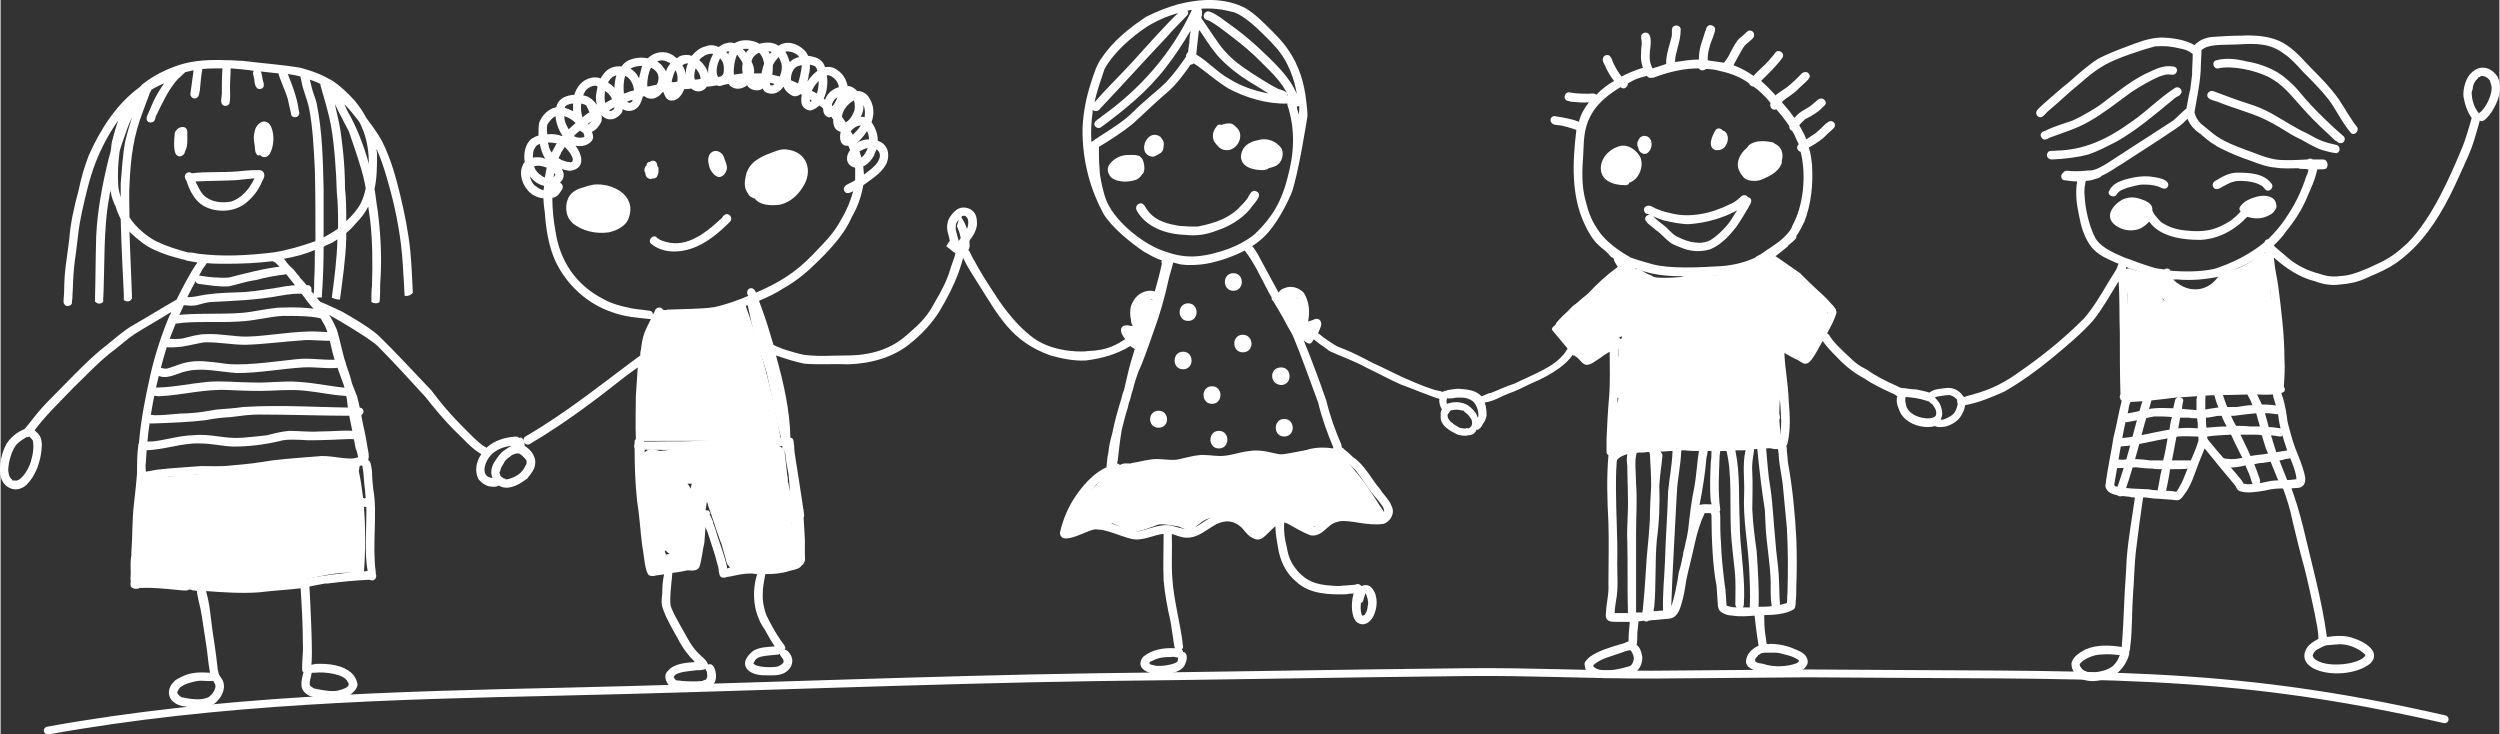
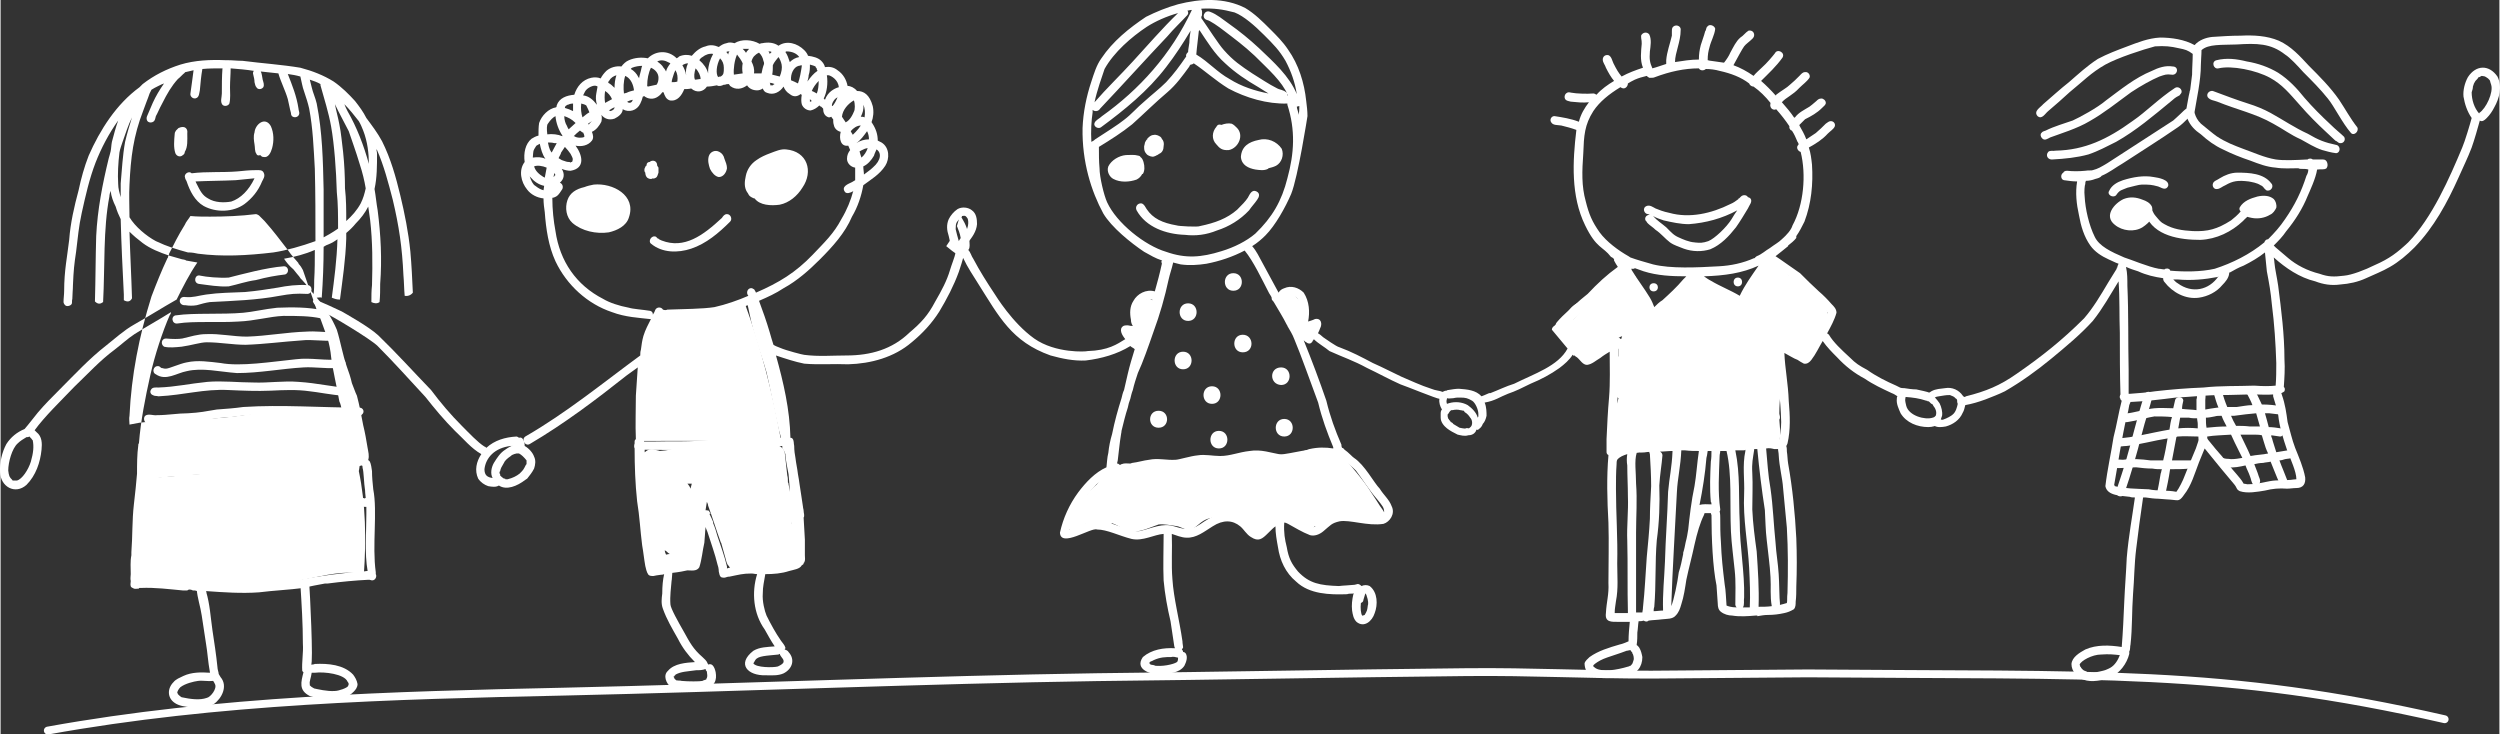
<svg xmlns="http://www.w3.org/2000/svg" xml:space="preserve" width="3977.295" height="1168.498" shape-rendering="geometricPrecision" text-rendering="geometricPrecision" image-rendering="optimizeQuality" fill-rule="evenodd" clip-rule="evenodd" viewBox="0 0 3977.295 1169.059">
  <rect x="0" y="0" width="3977.295" height="1169.059" fill="#333333" stroke="none" />
  <path fill="#fff" fill-rule="nonzero" d="M1268.152 867.808c-1-3-3-6-5-7 0-1 1-2 1-3 0-5-2-10-3-16 0-3-1-6-2-9 2-8 0-18 0-25-1-12-2-25-5-37 0-1 0-2-1-3 0-4 0-8-1-11-2-17-2-17-4-36-2-11-14-14-24-14-12-1-23-1-35 1-11 0-22 0-33 1-17 2-22 3-34 4-12 0-25-1-37 0-19 2-21 4-36 5-2-1-5-1-7-2-13-4-22 7-24 19-6 28 2 56 4 84 3 25 3 51 12 74 3 22 26 18 41 14 38-4 31-17 38-48 4-20 8-39 11-60 1 2 2 4 2 6 7 19 13 39 20 58 0 1 1 1 1 2 2 8 5 17 7 25 1 4 2 9 5 11 1 3 4 6 8 7 3 2 5 3 9 3 9-2 19 0 28 0 16 1 31-1 47-3 23 0 19-24 17-40zm-209 15c-1-2-2-5-2-7 1 1 2 1 3 2 2 2 3 3 5 4-3 0-5 1-6 1zm34-113h7c-1 3-1 5-2 8-1-3-3-6-5-8zM1184.152 481.808c26 71 45 145 58 219-74 1-147 1-221 1 0-50 2-99 6-149 1-15 3-31 14-41 9-8 21-10 33-11 39-6 78-12 110-19z" />
  <g fill="#fff">
    <path fill-rule="nonzero" d="M1299.152 109.808v-1 1zM936.152 197.808z" />
    <g fill-rule="nonzero">
      <path d="M1198.152 1055.808c0 1 0 1 0 0zM1546.152 334.808c-6-5-16-6-23-2-6 4-11 10-14 16-4 9-3 18 0 27 2 9 4 20 11 26-2 9-6 18-9 28-5 17-13 32-24 51-11 21-22 33-41 49-27 26-61 36-100 36-22 0-44 2-67-1-2 0-29-7-38-11-5-2-8-3-11-5-2-6-4-13-6-20-5-17-11-34-17-50 14-6 27-12 39-20 22-12 41-29 58-46 20-20 40-42 51-68 9-15 15-33 18-50 12-9 26-17 35-31 7-11 7-29-6-37l-6-3c0-10-3-19-9-28 0 0 0-1-1-1 3-8 4-17 2-26-5-18-14-24-25-24-4-5-10-8-15-8-2-10-7-19-16-25-6-5-13-6-20-5-1-4-3-7-6-10-5-5-13-7-21-8-1-3-3-6-6-9-11-11-28-16-41-7-7-5-16-6-26-4-1 0-2 0-4 1-12-7-29-8-40-1-4-1-8-2-13 0-5 1-8 3-12 6-7-3-14-4-21-1-9 2-16 8-22 15-6-2-13-2-20 1-1 1-2 2-4 3-14-14-34-12-46 0-10-2-21-1-30 3-5 2-9 6-12 10-8-1-17 1-24 7-4 4-7 8-9 12-5-2-10-2-15-1-14 3-23 14-27 27-12 1-24 5-28 17 0 1 0 2-1 3-12 2-23 13-27 25-1 6-1 13-1 20-4 1-8 3-11 5-10 8-13 23-11 37-10 13-6 32 4 44 6 8 16 13 26 14 0 8 1 15 2 22 2 27 6 54 17 78 18 38 51 68 90 81 21 8 43 9 60 11h2c-4 8-9 17-12 27-2 7-3 14-4 22-1 3-1 6-1 9-56 41-117 91-183 129-7 5 0 16 7 12 56-33 106-71 154-109 6-4 12-9 18-13l-3 45c0 23-1 46 0 69-1 1-2 2-2 4v3c-1 3-1 6 0 8 0 28 1 56 4 84 4 24 5 47 8 70 2 11 3 22 5 33 1 4 2 10 5 14 2 2 5 2 8 2 4-1 5-1 12-2 1 0 3 0 5-1-2 9-3 19-3 31-1 8-2 16 1 24 6 17 15 32 24 48 7 14 16 26 27 37-14 1-33 2-43 14-8 7-3 20 5 26 6 3 14 3 21 4 15-1 39 4 48-11 3-5 3-11 2-17-1-4-2-8-5-11-2-2-5-2-7-1 0-1 0-1-1-2-1-4-5-7-8-10-15-13-20-23-30-41-8-14-21-37-21-43-1-13 1-26 2-39v2c0-4 1-9 1-13 10-1 20-3 24-4 6 0 15 2 19-5 4-12 5-26 8-39 1-9 1-17 2-25 1 4 3 7 4 11 5 16 11 32 15 49 2 5 2 11 2 11 1 4 1 7 4 9 7 2 7-1 13-1 15-3 21-5 35-5 3 0 6 1 9 1-9 29-6 63 12 88 5 9 10 18 16 27-12 1-24 1-34 7-27 21-9 40 20 39 9 0 19 1 28-3 14-7 19-22 8-34-1-2-3-3-6-4v-1c1 0 1-1 1-2-1-4-5-8-7-11-9-13-16-26-23-40-3-7-7-23-6-35 0-12 2-18 4-31 13 0 26-1 38-5 7-2 17-3 20-9 2-1 3-2 3-3v-1c1 0 1 0 1-1 2-3 1-7 1-11v-25c-1-12-1-23-2-35 2-3 0-7 0-11 0-2-1-4-1-6-1-7-2-14-3-20-2-11-3-22-5-32-1-9-3-17-4-26-1-5-2-12-2-19-1-4 0-9-3-12-1-1-2-1-3-1-1-45-11-88-23-131 15 5 30 10 45 13 23 2 47 0 70 1 36-1 73-11 101-35 17-14 32-30 44-49 12-20 23-41 31-63 3-9 6-18 8-27 1-4 3-8 1-12v-1c3-1 4-4 5-6 7-9 14-18 15-30 0-8-1-17-8-22zm-424 730c0 2 1 3 2 4 0 3 2 8-1 12v1h-1c-2 1-4 1-5 2-4 1-23 1-33 0-4-1-2 0-9-1 0 0 0-1-1-1l-1-1s0-1-1-1v-1s0-1-1-1v-1h1c0-1 1-1 1-2 1 0 1 0 1-1 9-5 19-5 33-7 5 0 10 0 15-2zm118-24c1 4 5 7 6 10v1c0 1 2 4-9 9-7 2-35 2-39-5 1-1 1-2 3-5 4-7 18-7 37-9 1-1 2-1 2-1zm130-790c-1-3-2-6-3-10 1 0 2-1 2-1 4-2 8-4 11-4-2 6-6 12-10 15zm20-3c1-4 3-7 4-10 8 5 8 17-6 29-4 4-9 7-14 11 0-4-1-8-1-13 7-3 13-10 17-17zm-8-26c-7 0-14 2-20 6 7-5 12-12 17-19 2 4 3 8 3 13zm-9-55c3 6 3 13 2 20-2-1-4-1-6-1 3-6 5-12 4-19zm-4 33c-2 3-5 7-8 10l-5 5v-1c-1-1-2-3-3-5 4-5 10-9 16-9zm-11-40c2 5 2 15 0 18-4 10-9 15-13 17l-6-9c1-11 10-21 19-26zm-43-40h3c4 1 15 7 16 19-4 1-8 3-12 6s-8 8-10 14l-2-2c5-10 7-24 5-37zm17 35c-2 5-5 11-8 14-1 0-1-1-1-1 0-2 1-5 4-9l2-2c1-1 2-1 3-2zm-46-35c2-6 2-11 2-17 4 1 7 2 9 3v1l1 1c0 1 0 1 1 1v2-1 1s1 1 1 2c-6 4-11 10-16 17 1-4 2-7 2-10zm16 9c0 8-1 15-3 20-2-1-5-3-8-4 2-5 6-11 11-16zm-11 32-2 1h-1v-4l3 3zm-40-79c8 0 16 3 20 9-6 1-11 4-15 8-2-6-4-12-7-16 1-1 1-1 2-1zm24 22v2c-1 7-3 19-6 27-4-2-8-4-11-5-1-10 4-21 12-23 2 0 3-1 5-1zm-46 0c2-5 6-9 9-13 2 3 4 7 5 12s0 12-3 19l-12-3c1-5 1-10 1-15zm3 30c-1 0-2 1-3 2h-4c0-1 0-3-1-4 3 0 5 1 8 2zm-5-51-3 3c0-1-1-3-2-4 2 0 4 0 5 1zm-26 5c2-2 4-3 6-4 4 4 6 8 7 13 1 2 1 3 1 5-2 5-3 10-4 15h-12c1-7-1-13-4-19 1-4 3-8 6-10zm-10-10c-1 2-3 3-4 5 0 0 0 1-1 1-1-2-3-4-5-6h10zm-19 9c3 4 7 9 9 14-1 5-1 11 0 16-5 1-9 1-14 2-1-9 1-23 5-32zm-12-5c-1 1-2 3-2 5-1-2-2-3-3-4 1-1 3-1 5-1zm-15 11c4 4 6 9 6 15 0 8 0 11-5 14-1 0-3 0-4 1-4-5-3-19 3-30zm-28-2c5-4 11-6 17-5-5 9-8 19-8 28v3c-2-8-7-15-14-21 1-2 3-4 5-5zm-11 18c5 5 8 12 8 17-3 0-6 1-9 1-2-5-1-11 1-18zm-12-8c-3 6-4 13-3 19-1-6-3-11-6-16 3-2 6-3 9-3zm-22 15c1-1 1-3 2-4 3 5 4 11 3 18-3 1-6 1-9 1 0-4 2-8 4-15zm-8-16c1 0 1 1 2 1-3 4-6 8-7 13-1-2-2-4-4-6-2-4-6-7-10-10 6-3 12-2 19 2zm-29 8c7 3 12 9 12 16 0 5-1 8-3 11-5 1-9 2-14 3l-1-1c0-11 2-21 6-29zm-30 0c5-2 11-3 16-3 0 1-1 2-1 3-1 6-3 11-4 17 0-1-1-2-1-2-3-6-7-10-12-13 0-1 1-1 2-2zm-11 13c1 0 1 1 2 1 7 4 11 13 12 22-4 1-8 2-12 4-1 0-3 1-4 1-1-8-1-19 2-28zm12 38c-1 4-4 6-8 4 0-1-1-1-1-1 2-1 3-1 5-2 1 0 3-1 4-1zm-37-31c2-4 7-7 11-8-2 6-3 13-3 20-3-3-6-6-10-8 0-2 1-3 2-4zm8 44v1c0-1 0-1 0 0v-1s0 1-1 1v1c-3 2-2 2-6 3-1-1-1-1-2-1 3-2 6-4 9-5v1zm-15-27c5 3 9 8 11 13-4 2-7 4-11 6-1-6-1-12 0-19zm-32 1c3-6 14-11 18-9 0 0 1 0 2 1-1 4-1 7-2 11-1 5-1 11 1 18-6-8-13-14-22-15l3-6zm7 51s0 1-1 1h-1v-1c2-1 4-3 6-4l-4 4v1-1zm-13-32c3 1 5 1 8 3 2 4 4 8 5 11-4 2-7 5-11 8-2-6-3-14-2-22zm-2 43c1 1 3 2 4 3h1c1 2 2 4 2 7-3 2-12 2-16-1h-1c3-3 6-6 10-9zm-22-40h1s0-1 1-1h1c1-1 5-2 8-2v12c-4-2-9-4-13-5 0-2 1-3 2-4zm14 27 1 1c-4 4-8 7-11 10-1-2-2-3-3-6-2-3-4-9-4-15 6 2 12 5 17 10zm-26 57c0-1 4-7 4-9l6-9c3 3 7 8 9 11 4 8 4 7 3 12l-1 1c-1 0-1 0-2 1-1-1-2-1-3-1-3 0-5-1-8-2-1 0-2-1-3-1-2-1-3-2-5-3v-1 1zm-36-19c0-1 3-2 6-4 2 9 4 17 9 24-6-3-13-3-20-2v-1c1-11 0-9 5-17zm12 70c-4-1-8-3-13-7-4-2-7-9-9-15l1 1c6 7 13 12 22 14 0 2-1 5-1 7zm2-20c-1-1-2-1-2-1-8-5-13-10-15-17 5-2 13-1 20 2-1 5-2 11-3 16zm5-86c4-6 8-10 12-12 1 11 5 22 11 31v1c-7-3-16-4-24-3-1-8-1-15 1-17zm3 41c-1-2-2-6-3-11 3 0 7 0 10 1h4c-3 5-5 10-8 15-1-1-2-3-3-5zm9 41h-1c0 1-1 2-2 3 0-2 1-4 1-6 1 0 1 1 2 3zm151 216c-12-2-28-3-34-5-16-3-31-8-41-14-43-22-69-60-76-108-3-16-5-34-5-53 2 0 4-1 6-2 5-3 7-8 10-12 2-5-1-9-4-10 7-6 8-14 3-22 5 2 10 3 14 3 24-4 19-25 8-40 9 2 20 0 26-8 3-4 2-9 0-14 7-3 12-10 15-16 1-4 1-8 0-11 5 6 12 9 21 6 6-3 13-8 13-15 10 6 23 2 28-9 2-4 3-7 4-11 0 0 1 0 2-1 6 5 15 6 22 1 3-2 5-4 7-7h2c2 6 4 11 10 13 12 2 19-8 23-18 3 0 7 0 11-1 9 8 20 5 25-3 5 0 11-1 16-2 3 2 7 1 11-1h2c2-1 4-1 6-1 1 1 1 2 2 3 9 7 19 5 27-1 3 5 9 8 16 8 3 0 6-1 9-3 1 3 3 6 7 7 10 4 20-1 26-10 2 5 5 9 10 12 6 5 12 4 17 0 1 0 1 1 2 1-1 6-1 11 0 15 2 6 8 10 14 10 5-1 10-4 14-8 1 1 2 2 3 2l3 3c0 6 2 12 9 14 1 0 2 0 4-1 1 2 2 3 3 4 0 3 0 6 1 9 1 6 6 10 11 11-3 11 0 24 12 22 1 2 2 5 3 7-3 4-5 8-5 14 0 7 6 13 13 14v20c-2 1-3 2-5 3-6 3-18 7-11 16 3 3 8 1 12-1l1-1c-4 15-10 30-19 45-12 23-27 37-46 57-27 28-53 44-90 60 0-1-1-2-2-4 0-1-2-2-4-3-4-1-8 2-8 7 0 2 1 4 2 5-16 7-36 14-54 18-19 3-49 3-75 4-2 1-4 1-7 0-2-4-9-5-12 0-1 3-2 5-4 8 0-3-1-5-4-6zm213 223c1 2 1 3 2 5v2c1 10 3 20 5 30 1 10 2 22 2 33-6 2-13 3-17 9-5 11 10 14 18 10v6c1 23 4 46 6 69v11c-2 1-5 1-7 2-17 4-25 6-42 6-11-1-22-2-33-1 2-1 3-4 3-7 2-7-2-16-9-18-12-3-14 12-13 20 1 3 1 6 1 8 0 0-1 0-2 1-1 0-3 0-5 1v-3c-4-17-10-33-15-48-2-7-4-14-7-21v-2c-2-5-4-9-6-13h2c-1-2-2-3-3-5-4-1-8-1-12 0-1 1-2 3-3 4h1c-2 5-3 12-4 16-2 21-4 45-9 62-8-1-34 5-47 6 2 0-6 1-13 2-1-12-6-37-7-49-1-11-2-23-3-34-8-27-10-56-7-85 3 2 5 4 8 5 6 2 11-3 9-9-1-4-4-6-7-8-2-1-5-2-8-3v-4c24 0 48 1 72 0 9 0 17-1 26-1-1 7-4 16-1 23 3 6 11 5 14 1 3-5 4-10 4-15 0-3-2-6-4-7v-3c5-1 10-1 15-1 20 0 40-1 61 0 10 0 21-2 32-3v4c1 1 2 3 3 4zm-9-36c1 5 3 10 4 15-9 0-18 2-27 3-28-1-56-1-84 0-32 4-64 2-95 3h-12v-39c0-31 2-63 6-90 2-2 5-4 5-8 0-2-1-3-2-4 0-2 0-3-1-4 3-17 7-28 14-42 1-3 3-6 4-9h12c9 0 18-1 28-1 19-1 39-1 58-6 14-4 27-9 41-14 4 18 7 35 13 53 5 18 12 36 17 54 7 30 12 59 19 89zm293-306c-2 3-5 5-6 8-2-6-4-15-5-19 0-11 1-11 10-20v-1c6-1 6 0 9 4 2 5 2 17-8 28z" />
    </g>
    <path fill-rule="nonzero" d="M977.152 171.808v1-1zM936.152 197.808h1-1zM881.152 227.808h1-1zM977.152 171.808z" />
  </g>
  <path fill="#fff" fill-rule="nonzero" d="M1047.152 266.808c-1-1-1-2-2-3 0-4-2-8-7-8-2 0-4 1-5 2-3 0-5 2-5 5v1h-1c0 1-1 1-1 2-2 3-2 7 0 9 0 3 1 6 3 8 3 2 6 3 9 1 1 1 3 0 5-1s3-5 4-8v-8zM1152.152 252.808c-1-5-4-9-8-11-7-4-15 0-17 7s0 14 2 20c3 6 8 12 14 13 7 0 12-7 13-14 0-5-2-10-4-15zM1156.152 340.808c-4 0-6 3-8 6-30 28-60 50-96 36-2-1-5-2-5-3h-1l-3-3c-7-3-13 7-8 11 18 15 43 15 64 8 24-8 44-25 62-43 4-4 1-12-5-12zM1084.152 848.808c-3-9-13-19-21-10-7 6-4 17-1 24 2 2 4 2 6 2 0 1 1 2 2 2 11 5 17-9 14-18zM1086.152 754.808c-3-3-9-3-11 1-3 6-7 11-5 18 6 14 21 6 22-6 2-6-2-12-6-13zM1174.152 777.808c-3-10-12-13-20-6-5 5-4 13-1 19 1 2 2 6 5 8 0 0 1 1 2 1 0 1 2 3 3 3 13 2 15-17 11-25zM1226.152 741.808c-2-4-5-8-9-8h-1c-3-1-7 1-8 5-1 5-3 10-2 15 1 6 7 11 12 9 9-3 11-13 8-21zM1215.152 830.808c-6 4-6 12-5 18 1 4 0 8 2 11 2 2 4 3 7 3 2 3 8 2 10-1 3-5 3-10 4-14 0-10-7-22-18-17zM2195.152 804.808c-4-6-8-13-13-20-14-23-33-42-46-60l-3-3-1-1c-1-1-3-2-5-3-5-2-11-2-17-3-28-2-52 7-76 9-7 1-24 2-39 2-2-1-5-1-7 0h-1c-15 1-21 3-37 4-13 0-19 3-29 3-9-1-17 1-26 2-7 0-15 0-22 1-8 0-22 3-24 3-7 1-14 1-22 2-9 1-18 0-27 2-1 1-3 1-5 2-2-1-5-1-8 0-6 3-8 5-11 6-2 2-5 3-7 5 0 0-1 0-1 1h-2c-6 2-12 4-16 8-2 2-4 4-5 6-9 7-16 16-23 25-4 6-9 11-13 16-2 3-3 6-4 9-1 1-2 2-2 3-3 2-4 5-3 8 0 1-1 3-1 6 0 6 6 8 11 7 6-2 11-7 16-11 3-1 6-1 11-1 5-1 13-2 20-2 0 2 2 4 4 5 3 1 6-1 8-3 6 2 11 5 19 10 18 9 37-2 55-8 8-1 19 1 31 3 7 2 15 8 23 5 10-8 17-16 28-18 6-2 28-2 31-2 4 1 8 3 11 4l2 2c1 1 2 1 3 1 3 2 7 4 11 7 5 4 12 11 20 9 5-1 7-7 11-10 6-7 16-11 22-11 5 0 12 2 21 6 7 2 9 2 13 4 4 3 8 6 12 8 4 1 8-2 9-5 4 2 10 3 14-1 4-5 7-9 9-11 13-8 30-3 51-1 7 1 14 1 21 2 5 0 12 1 16-4 3-7-4-13-7-18zM1250.152 237.808c-8-1-17 3-25 6s-15 6-22 11c-9 6-15 15-17 25-2 9-3 18 2 26 3 3 1 6 11 10h1c8 11 26 12 40 10 15-3 28-14 36-27 18-26 8-58-26-61zM944.152 293.808c-5 1-10 2-15 4-13 3-23 9-27 21s-2 27 8 36c15 13 38 18 58 15 13-3 28-10 32-24 12-35-26-55-56-52zM2074.152 490.808c-5-10-11-21-22-25-8-2-14 6-16 13-1 5 3 8 7 9 1 2 4 4 5 7 5 6 10 13 16 18 6 4 14 0 14-7 0-5-2-10-4-15zM1848.152 220.808c0-1-1-2-2-3-3-2-7-4-11-3-3 0-6 2-8 4-1 1-2 1-2 3-1 0-1 1-2 2-1 2-2 3-2 5 0 1-1 3-1 4v1c0 3 0 6 2 9 3 4 3 4 8 6 2 0 3 2 9-1 0 0 1-1 2-1 1-1 2-1 3-2 5-2 7-7 7-12 1-5 0-9-3-12zM1967.152 202.808c-2-2-5-5-8-6-5-1-11 0-16 2-3-1-6-1-8 3-7 8-8 20 0 28 5 6 9 10 20 9 15-3 25-24 12-36zM1828.152 475.808c-10-1-16 7-18 16-3 8-5 16-3 24 5 14 19 6 22-5 3-8 6-17 5-26 2-4-1-9-6-9zM2908.152 497.808c-2-6-5-12-9-17-2-1-3-2-5-4-6-9-14-18-23-24-8-5-16-9-24-14-4-4-9-8-12-10-6-4-11-11-18-13-7-1-13 6-16 12-9 15-8 27-18 38-2 3-7 9-11 14-3-2-6-4-9-5-8-2-12-2-16-4-4-3-7-5-11-7-5-3-8-6-13-9-5-5-11-9-18-12-3-1-6-2-8-1-3 1-5 3-7 5-3 5-4 6-9 12-10 7-19 15-28 23-4 0-8 4-10 9-3 2-5 5-8 7 0 1-1 1-1 1-3-4-3-4-5-7-10-14-18-29-28-43l1-1c0-1 2-3 1-4 0-5-6-8-10-6-2-2-4-5-8-5-8 2-15 8-21 14-8 7-14 11-25 18l-24 15c-11 5-15 8-22 19-3 4-5 9-7 14-1 0-2 2-3 2-1 2-1 6-1 8 4 9 13 14 19 21 7 6 13 14 21 17 7 2 15 1 21-2 7-5 15-10 22-15 2 0 4-1 6-4 3-2 6-3 10-5-1 1-1 2-1 4-2 0-4 2-5 4v24c-5 5-6 22-6 34 0 7 0 14 1 21 0 4 1 10 5 12-2 8-6 20-7 25-2 11-1 22-2 33 0 4 0 5-2 12-1 1-1 2-1 3-1 3-1 7 2 9 9 8 24 0 29 1h8c2 1 4 2 8 3 10 1 20-2 29-4 5-1 10-1 15-1l42-3c17-1 33-1 50-2 7 0 13 2 23 1 11 0 26-5 31-5 9-1 10 0 19 2 15 3 14-17 13-27 0-4-1-9-1-13 1-1 1-3 1-4 0-2-1-4-1-6 0-12 1-23 2-35 0-24-1-49 0-73v-2c8 1 19 6 25 13 2 3 0 0 3 4 3 5 10 5 13 0 7-15 18-27 26-41 4-6 5-9 5-13 2-1 4-3 4-5 0-3-1-6-1-8zm-405 11c0-1 1-2 2-3 3-5 2-4 7-8-1 0-1 0-2 1 3-3 5-4 8-5-6 5-11 10-15 15zM1819.152 257.808c-1-3-2-6-5-8 0-1-2-2-3-2-7-2-13-1-20-1-11 1-23 8-28 18-3 8 2 17 8 20 11 6 26 5 37 1 4-2 7-5 9-9h1c3-5 3-12 1-19zM2039.152 236.808c-8-12-23-18-37-14-15 3-27 10-28 27 1 13 12 18 23 20 7 1 14 2 20-1l1-1c4-1 8-2 12-4 9-5 13-17 9-27z" />
-   <path fill="#fff" fill-rule="nonzero" d="M2792.152 418.808c-4 2-8 5-13 7-10 2-20 6-30 9-12 2-16 4-26 3 0 1-8-2-14-1-8 1-16 2-25 3 0 0-1 0-2-1-2 0-5 1-7 2-12 1-24 2-39 1-1 0-2-1-5-1-1-1-3-2-5-3-4-1-7-3-12-6-3-2-6-4-9-4l-1 1c0-1-1-1-1-1-4-3-11-6-14 0-3 3 0 8 4 9 1 1 3 2 4 3 0 0 1 0 1 1 4 8 11 15 16 24 5 7 7 16 13 22 10 8 16-5 19-8 6-5 12-10 19-15 4-3 9-6 14-9l1-1c9-1 17-2 26-3 1 0 1 0 2-1v1c2 3 5 3 7 3 3 1 3 2 8 4 14 4 17 5 29 12 4 2 8 5 13 6 4 0 7-4 8-8 2-4 6-8 5-13 9-6 17-15 19-20 1-1 1-2 1-3 5-5 2-15-6-13zM3073.152 642.808zM2857.152 1033.808c-13-6-27-9-41-9-2 1-4 0-5 0-1-3-1-9-2-13-2-12-2-24-2-36 0-1 0-2-1-3 0-1-1-1-2-1-4 1-8 2-13 3 2 17 4 35 7 53-10 4-19 13-20 24s13 16 27 19c10 3 20 3 31 3 10-1 20-2 29-6 8-4 14-12 10-20-3-8-11-11-18-14zm5 19c-2 2 0 1-4 3-13 5-35 7-52 1-3-1-11-1-13-4-2-4 2-7 4-9 0 0 0-1 1-1-1 0-2 1-1 0 1 0 4-2 5-3 2 0 4-1 6-1h10c9 0 12 0 18 2 12 3 17 4 26 10v2zM2622.152 217.808c-7-4-14 0-16 7-1 1-1 2-1 3v4c1 1 1 2 1 2 1 2 1 5 2 6 4 6 11 7 15 2 6-6 7-19-1-24zM2745.152 209.808c-1-1-3-2-4-2-3-4-9-5-12 0-5 9-13 26 0 31 6 1 13-1 16-6 5-7 6-17 0-23zM2609.152 248.808c-6-10-17-18-29-17-16 3-31 16-33 33-2 23 20 30 39 30 4 0 6-2 6-4 4-1 8-4 11-7 8-9 12-24 6-35zM3625.152 604.808c0-19 0-39-1-58-1-22-4-43-8-64-3-19-5-29-5-48 0-9 1-19 0-28-3-7-10-5-15-1-14 12-30 20-48 26-1 0-6 0-9 5-6 8-7 10-15 17-5 6-19 11-28 11-10 1-11 0-21-3-5-2-18-9-20-12-3-3-6-6-10-9-6-3-14-3-21-4h-2c-9-2-18-5-26-7-2-1-4-1-6-2s-5-1-8 1c-4 2-4 7-2 15 1 8 3 16 5 23 1 9 1 18 1 27-1 35-5 70-2 105 0 7 0 14-1 21 0 4-2 10 2 13 8 6 19-1 27-3h1c26 1 56-6 75-8 25-3 50 2 75-1 18-2 32-5 51-4 1 0 1 0 2 1 3 1 6 0 7-2 1 0 2-1 3-2 2-2 1-6-1-9zm-182-126c0-1-1-2-2-3v-1l3 3s0 1-1 1zM2824.152 228.808c-2-2-5-3-8-3-11-2-24-2-33 5-1 1-2 2-3 4-10 8-18 21-14 34 2 6 6 12 11 16 8 4 18 4 26 1 12-5 26-12 31-24 1-2 1-4 1-6 3-11 0-22-11-27z" />
  <path fill="#fff" fill-rule="nonzero" d="M3415.152 624.808c-2 1-3 4-4 7-11 34-19 70-29 104-4 13-8 25-12 37-1 5-4 10-2 14 3 5 11 4 12-1 11-32 20-63 28-95 5-21 13-42 17-61 0-5-6-8-10-5zM3618.152 316.808c-7-6-17-6-26-4-11 3-22 7-28 17-2 4 1 7 4 9 2 5 9 7 15 8 10 2 21 0 29-5 5-2 8-7 10-11 1-5-1-11-4-14z" />
  <path fill="#fff" fill-rule="nonzero" d="m3640.152 716.808-18 3c-2-7-5-15-7-23-1-1-1-2-1-4 5 1 9 1 14 2 7 0 8-11 1-13-6-1-13-2-19-2-2-8-4-15-6-22h7c9 1 8 1 17 2 2 1 3 0 5-1 5-2 4-11-2-12-11-2-21-3-32-3-4-9-10-21-11-22-3-11-17-5-13 4 3 6 7 13 9 19-8 0-17 2-25 3h-15c-3-7-6-16-9-26-4-6-14-1-12 6s4 14 7 21h-2c-7 1-14 2-19 3v-15c0-3 1-7 0-10-1-5-8-6-11-2-4 5-1 5-3 11v17c-7-1-15-1-23-2 0-4 1-9 2-13 0-7-11-8-13-1-1 5-2 9-3 13-10 0-20-1-30 0-12 1-37 8-43 8-12-1-12 16 0 14 14-2 35-8 43-9 9 0 18 0 28 1-2 6-3 13-4 20-30 5-57 13-84 14-5 1-6 9-1 12 5 2 11 0 17 0 20-2 45-9 65-12-2 12-4 23-7 35h-20c-15-2-29-3-44-1-6 0-12-2-16 2-3 3-3 8 1 10 5 2 10 1 15 1 7 0 14-1 21-1 8 1 17 2 26 2 5 1 10 1 15 1-1 2-1 5-2 7-2 12-4 24-7 36 5 0 10 0 14-1 3-14 6-28 8-42 11 0 21 0 31-1 3 0 7 1 9-2 4-4 1-12-5-11h-32c2-12 5-25 7-37 1-1 1-1 2-1 11-1 22 0 33 0 0 6 1 11 3 16 4 6 14 1 12-6 0-3-1-6-1-10 12-2 25-2 38-3 4 9 8 17 12 25l6 12c-6 1-11 2-18 2-7-1-4 0-10-1-2-1-4-1-5 0-4 2-5 8-2 11s8 2 11 3c11 1 20-1 29-3 2 6 5 11 7 17 2 4 2 11 6 14 4 2 9 0 10-4s-1-7-2-10c-2-7-5-13-7-19 4-1 9-2 14-2 4-1 8-1 12-2 5 12 9 23 14 34 4-2 9-3 13-3-4-11-9-22-13-33 3 0 6-1 9-2 4-1 9 0 12-4 3-5-2-12-8-10zm-174-35c1-6 2-12 3-17h14c4 1 9 1 13 1 0 3 1 6 1 9v7c-10-1-21-1-31 0zm45-1c-1-5-1-10-1-16 4 0 9-1 14-2 3-1 7-1 11-1 2 6 5 11 8 17-11 0-22 1-32 2zm47-3c-3-5-6-11-8-16h5c14-2 24-3 35-4l6 21h-16c-8-1-15-1-22-1zm23 48c-5-12-11-23-16-34h19c6 0 11 0 15 1 1 3 2 7 3 10 2 7 4 13 7 19-9 2-18 2-28 4z" />
  <g fill="#fff" fill-rule="nonzero">
    <path d="M3368.152 427.808v-1 1zM3974.152 121.808c-13-19-34-19-47 1-5 9-8 21-7 31 2 12 6 24 13 34-2 8-11 38-15 47-20 48-48 112-86 151-17 16-30 26-53 36-16 8-37 16-49 17-16 2-25 2-39-3-20-5-37-14-50-25-7-6-13-11-20-17l-3-3c7-7 14-14 20-23 14-17 26-36 34-56 3-7 13-28 15-42h1c5-1 10 1 14-2 2-3 2-6 1-9s-3-5-7-5h-16c-1-1-4-2-6-1-1 0-1 0-2 1-19 1-38 2-51 0-18-3-35-11-52-17-13-5-27-10-42-20-7-5-15-12-25-20-5-5-8-10-10-17v-2c3-19 10-49 10-75 0-7 1-15 1-23 11-10 32-8 56-9 32-2 54-2 77 16 8 5 20 18 29 28 14 14 27 27 39 42 10 12 23 39 37 55 5 5 13-3 10-9-11-14-19-29-29-44-14-20-31-37-48-54-14-15-28-31-48-40-19-8-40-9-61-8-15 0-30 1-45 2-10 1-21 5-28 13-16-9-37-12-55-12-19 1-36 8-52 14s-32 12-47 20c-17 11-31 24-46 37-14 11-27 23-41 35-4 5-16 11-9 19 7 6 12-4 17-8 12-10 23-20 34-30 21-17 34-31 57-44 20-11 60-24 79-29 16-1 25 0 38 3 10 2 14 3 22 9 0 11-1 22-1 33l-3 24c0 1-1 2-1 4-2 8-3 16-5 26-3 2-7 6-9 8-6 6-9 8-12 11-35 23-70 45-105 68-10 6-15 9-23 11-2 1-7 0-12 1-10 1-20 1-29 0-3 0-5 1-6 3-5 3-4 11 1 12 7 1 14 2 21 2-3 18-1 36 3 54 3 17 8 34 18 48 7 10 18 17 29 22 5 2 10 5 16 7-1 2-2 4-2 6-1 0-1 1-1 1v1c-4 7-9 14-13 21-13 22-25 42-39 58-35 35-68 61-107 88-27 19-49 28-81 36-1 1-2 1-3 1l-2-2c-6-9-17-14-28-12-7 1-15 1-22 5-3 2-8 5-8 9-1 5 6 8 10 5 4-5 4-5 10-6 8-1 9-2 18-2 0 0 1 1 2 1 2 1 3 1 4 2 1 0 1 1 1 1 1 0 1 1 1 1 1 0 3 2 3 3 0 2 0 4 1 6-1 5-3 13-8 17-2 2-9 6-15 8-1 1-7-1-12 0-4 1-5 7-2 10 5 3 12 2 18 1 11-3 22-10 27-22 2-3 3-8 4-12 11-2 21-5 32-9 10-4 21-8 31-13 26-15 51-33 74-52s46-38 66-60c16-20 28-42 41-63 2 27 1 55 2 82 0 33 0 66 1 98-1 2-2 5 0 7 0 2 1 2 2 3-5 19-8 39-13 58-4 26-10 52-13 78 3 16 26 15 39 17 2 1 5 1 8 1-4 29-10 61-13 96-1 24-3 47-4 71-1 23-2 47-4 71-19-3-40-4-58 4-9 5-21 12-22 23 0 12 9 21 19 25 14 5 30 1 44-4 14-7 25-21 29-37v-4c2-3 1-8 2-11 3-27 2-53 4-80 2-24 2-48 5-72 3-26 7-54 11-82h4c7 1 14 2 20 2 9 1 17 1 25 2 1 0 6 1 8 0 3-1 6-5 8-8 12-15 17-34 24-52 3-7 6-15 9-22 16 20 36 44 47 57 5 6 3 8 9 11 12 4 28 1 40-1 12-3 23-4 35-3 5 0 10-1 15-1 11 0 15-7 14-17-3-16-10-32-16-47-5-13-8-27-12-41-2-15-4-29-9-43 0-1-1-2-1-3 2-1 4-2 5-3 1-3 1-5-1-7 1-15 2-29 1-44 0-39-5-78-10-117-2-14-5-26-6-37 0-3-1-6-1-8 19 17 41 32 66 38 13 5 26 7 40 5 14-1 28-4 41-10s26-11 38-18c14-8 27-19 39-31 31-32 52-71 70-111 7-16 15-32 21-48 4-11 10-32 13-43 1 1 2 1 3 1 3 0 6-3 8-5 5-5 9-11 12-17 8-14 13-33 5-49zm-616 941c-8 4-8 4-17 6-11 2-9 3-20 1l-1-1c-2-1-4-1-6-3l-1-1c-1-1-2-2-2-3-1 0-1-1-1-1 0-1-1-2-1-3 2-6 20-16 34-16 13-1 21 0 30 1-3 8-8 16-15 20zm-25-686c-9-18-15-44-16-64-1-8 0-18 1-20 0-2 0-3 1-5 5 0 10-1 15-3 4-1 8-2 10-5 12-5 22-13 34-20 29-19 58-37 87-57 6-4 11-9 16-14v1c4 10 12 18 21 24 11 10 22 18 35 24 14 7 29 13 44 18 13 5 26 10 40 11 12 2 24 1 36 1 2 1 3 1 5 1 4 0 8 0 11 1 0 3-1 7-3 10-8 25-18 46-34 69-8 12-17 22-27 32-3 0-5 2-6 5-23 19-51 33-79 42-22 5-48 5-71 3v-1c-2-3-7-3-9-1-3 0-6-1-9-1-17-3-45-15-55-18-21-9-40-18-47-33zm197 63c-15 22-42 28-65 11-2-1-4-3-7-6h7c22 2 43 0 64-4 0-1 1-1 1-1zm109 276c6 16 15 35 15 47-3 0-8 1-9 1-11 1-22 0-33 2-16 3-22 5-36 5-1 0-4-1-6-1-3-6-8-11-12-16-8-9-15-18-22-27-7-8-14-16-21-25-3-3-5-8-9-8s-7 3-7 6c-2 4-3 9-5 14-6 14-12 29-18 44-2 6-9 20-13 25-15-3-30-1-44-4-21-1-38-1-54-5v-1c-1 0-1 0-1-1 5-27 12-75 20-109 2-6 3-12 4-18 1-2 1-3 2-5 24-1 48-4 72-7 24-1 48-4 72-4 18 0 36-1 53-1 10 0 20 1 30 0v3c3 10 6 19 8 29 2 20 8 38 14 56zm-17-138c0 12 0 24-1 36-10 1-20 1-34 0-27 1-54 0-81 3-26 1-51 3-77 6-13 2-26 3-40 4h-2v-38c-1-45 0-90-2-134 0-10 0-20-2-29v-1c6 3 13 5 19 7 13 6 26 9 40 11v1c0 2 1 4 2 5 13 17 34 28 55 25 14-2 28-9 37-20 5-5 10-11 11-18v-2h1c7-4 14-8 22-11 12-6 24-13 34-21 1 8 2 22 3 30 4 21 6 32 8 53 4 31 6 62 7 93zm323-398v1c-8-9-12-22-12-34 1-3 2-6 2-9 2-6 1-4 4-9 2-2 4-4 5-6h1c3-1 1-1 4-2 6 1 4 0 10 4 5 5 2 2 5 10 4 12-8 38-19 45z" />
-     <path d="M3745.152 1015.808c-13-5-28-4-42-2-1-1-1-3-1-4-8-57-24-114-37-170-6-24-13-48-22-71-2-3-5-5-8-4s-6 4-4 8c7 18 13 37 17 57 6 25 12 50 19 75 6 24 11 47 16 71 3 16 6 28 6 40v1c-7 4-14 8-18 14-9 14-3 26 10 33 25 13 69 10 91-8 18-19-11-35-27-40zm-63 32s-1-1-1-2-1-1-1-2c2-8 5-9 17-15 1 0 1-1 2-1 2 0 3-1 5-1h2c2 0 9-1 11-1 23-3 44 12 47 17-7 15-65 22-82 5z" />
  </g>
  <path fill="#fff" fill-rule="nonzero" d="M3457.152 105.808c-11-2-23 2-33 7-27 11-50 30-73 47-14 12-42 27-53 32-14 5-29 9-43 16-2 1-5 1-7 4-2 2-1 6 1 8 4 5 9 1 13-1 16-6 43-14 63-26 23-13 44-30 66-46 15-10 33-20 45-25 9-3 11-4 19-3 10 2 13-13 2-13zM3461.152 139.808c-26 17-46 38-68 53-40 29-76 46-122 47-4 1-9-1-12 2-5 6 0 13 7 12 19-1 39-3 57-8 15-5 30-13 44-20 32-18 60-42 88-65 5-4 5-5 13-9 1-1 2-3 3-4 2-6-5-11-10-8zM3730.152 217.808c-5-5-14-12-22-20-14-13-28-27-41-42-12-15-25-29-42-40-15-9-32-15-50-18-16-4-32-6-48-2-9 2-5 15 3 13 21-5 60 3 82 15 20 11 31 25 48 44 13 15 27 29 41 42 5 5 10 9 15 14 3 1 5 4 7 4 6 1 10-5 7-10zM3718.152 230.808c-19-4-29-8-46-18-20-9-39-22-59-33-11-6-23-11-36-15-19-6-37-13-56-20-6-1-11 5-8 10 4 5 10 5 15 7 32 13 61 19 89 35 15 8 28 18 44 25 11 6 22 13 34 17 7 2 14 4 22 5 7 0 8-11 1-13zM3427.152 281.808c-16-3-33 0-49 5-9 3-18 8-22 17-4 6 6 12 11 7 6-9 9-8 18-12 9-2 18-5 23-5 12 0 15 0 26 3 4 1 12 8 16-1 2-10-16-13-23-14zM3614.152 291.808c-12-16-35-17-54-17-10 0-20 4-28 9-4 3-10 4-11 9-1 4 2 9 7 8 4 0 8-4 13-6 12-7 20-8 37-6 5 1 13 2 19 6 5 2 4 4 9 8 7 3 13-6 8-11zM3424.152 328.808c-3-6-9-9-15-11-10-4-20-5-30-1-15 7-32 27-14 41 12 10 31 12 44 4 6-4 12-9 15-15 0-3 1-6 0-8 1-3 1-7 0-10z" />
  <g fill="#fff" fill-rule="nonzero">
    <path d="M573.152 686.808c-22-3-44 0-67 0-15 1-31-1-47-1-12 1-24 4-35 7-9 1-26 3-40 4-29 2-49-7-78-4-18 0-48 8-58 9-6 1-11 1-17 1-10-3-13 13-1 14 32-1 58-12 87-11 19 0 32 4 53 5 25 0 50-3 75-9 8-3 30-2 45-1 21 0 43-1 65-2 6 0 12 1 18 2 2 0 4-1 5-2 4-4 1-12-5-12zM571.152 648.808c-62 0-123-5-185-1-14 2-28 3-42 4-18 3-27 5-46 6-16 0-32 3-49 3-6 1-14-3-19 1-3 3-2 9 1 11 6 2 12 1 18 1 26-1 52-2 77-5 16-3 24-4 41-5 15-2 29-4 44-4 50 0 101 2 151 2 4 0 10 2 13-2 5-4 2-11-4-11zM556.152 617.808c-29-2-51-8-82-10-24-2-48 2-72 1-24 0-49-3-73-1-30 3-50 8-78 9-4 0-10-1-12 4-2 3 0 7 3 8 3 2 6 1 9 2 41-2 72-12 112-10 22 1 45 2 67 1 21-1 41-2 62 1 11 1 36 6 53 7 5 0 12 3 16-1s1-12-5-11zM542.152 571.808c-24 3-48-3-72 0-39 4-88 12-120 6-18-2-36-5-54-1-11 2-28 10-33 10s-4-1-7-1c-2-1-3-3-5-3-8-1-11 10-4 13 16 11 33-2 49-5 25-6 52 1 80 3 36 0 71-7 106-9 17-1 34 2 51 1 4-1 10 0 14-3 4-4 1-12-5-11zM528.152 528.808c-14 0-27-2-41-1-32 1-63 7-95 8-22 0-43-5-65-4-13 0-25 4-38 7-6 1-15 1-26 0-7 0-9 9-3 13 8 2 18 1 28 0 15-2 30-7 40-7 21 0 41 4 62 4 30-1 59-5 89-7 17-2 35 2 52 0 6-3 4-13-3-13zM513.152 493.808c-24-5-48-5-73-4-19 2-41 7-54 8-34 3-79 0-106 4-10 0-8 15 2 13 25-4 65-1 96-3 27-1 49-8 72-9 22 0 42 0 60 4 8 2 12-11 3-13zM488.152 453.808c-16-1-32 1-47 4-19 3-31 5-52 7-21 1-41 1-62 4-14 2-20 5-33 4-12-2-12 14 0 13 6 1 12 1 18 0 7-2 14-4 21-5 37-2 74-3 111-10 17-3 26-4 44-3 9 0 9-14 0-14zM451.152 423.808c-28 2-68 13-88 18-15 1-36-1-45-3-9-3-12 11-3 13 16 2 32 5 48 4 14-3 28-8 43-10 19-5 31-7 47-9 7-3 5-13-2-13z" />
  </g>
  <path fill="#fff" fill-rule="nonzero" d="M3580.152 328.808c-9-3-9 3-14 7-6 7-11 11-16 15-22 14-37 18-61 17-17-1-31-3-45-11-6-3-8-6-14-13-4-5-2-3-5-8-4-6-14-1-11 6 13 34 55 40 87 40 26-1 50-13 68-30 5-6 21-16 11-23zM225.152 761.808c-10 53-14 108-13 162 90 17 184 17 274-2 31-6 62-15 92-7 4-56 3-113-8-165 1-4 1-8 2-12-40-6-81 0-121 4-77 9-153 14-226 20zM2631.152 450.808c-9 0-9 13 0 13s9-13 0-13zM2765.152 441.808c-9 0-9 14 0 14s9-14 0-14z" />
  <g fill="#fff" fill-rule="nonzero">
    <path d="M347.152 1072.808c0-3-2-7-2-11-2-20-5-39-8-59-3-21-4-41-10-61-1-3-2-7-5-9-3-3-8-2-9 1-1 1-1 3-1 4 1 14 6 28 8 42 2 15 5 31 7 46 2 11 3 28 6 44v1c-14-1-29-1-42 5-6 3-12 5-16 10-10 10-10 25 2 33 7 5 17 6 25 7 12 1 26 2 37-5 13-9 23-29 11-43-1-2-2-3-3-5zm-19 38c-11 4-26 2-40-1-2-1 0 0-4-3l-2-2c0-1-1-2-1-2 0-2 2-6 5-9 8-6 21-9 28-10 8-1 16 1 24 0 1 1 1 1 2 3l1 2c4 7-7 21-13 22zM500.152 1056.808c-2 1-4 1-6 1 4 0-2-119-3-131-1-1-1-2-1-2-1-1-2-1-2-1-3 0-6 1-8 2-1 0-2 1-2 1-1 1-1 2-1 3 2 32 4 63 4 95 1 14-2 29-1 43 1 1 1 2 2 2-4 16-8 29 10 38 22 7 53 11 70-7 3-3 6-7 6-12-1-6-4-11-7-15-15-16-40-18-61-17zm53 35c-1 3-15 8-21 8-12 1-28-3-33-4-5-3-4-2-7-5v-2c-1-4 2-10 3-18h5c15-2 47 2 52 14 1 1 2 3 2 4s-1 2-1 3z" />
-     <path d="M652.152 399.808c-3-30-9-60-16-89s-15-58-29-86c-7-13-16-25-25-37-5-10-11-18-18-27-10-11-21-22-34-31-16-10-34-17-53-22-30-5-61-7-92-11-8 0-16-1-24-1h-3c-24-1-49 0-72 7-22 7-42 17-60 31l-5 5c-37 27-63 68-81 109-7 18-12 36-16 55-7 26-13 52-15 79-3 26-8 49-8 81 0 6-1 12-1 18 0 2 2 5 4 6 3 1 7 0 9-3 1-2 0-5 1-8 0-7 1-15 1-22 1-24 2-33 5-53 3-24 4-39 9-62 6-27 12-54 22-80 9-23 21-46 36-67-4 11-7 23-10 34-1 5-1 10-2 15-1 4-2 8-3 11-10 41-18 82-20 124-1 35-1 69-2 104 5 5 9 4 13 1 3-57 0-116 10-168 0-3 1-6 2-9 1 9 4 17 8 25 2 7 5 14 8 20 1 40 3 80 5 120v9c5 3 10 3 13-3-1-35-3-71-4-106 6 6 13 12 21 18 12 9 27 15 42 20l21 6c2 0 4 1 5 1 1 1 1 1 2 1 6 1 11 2 17 3-13 19-23 39-33 59-23 13-45 27-68 40-16 9-30 22-44 33-27 21-50 46-74 70-12 12-24 24-35 37-9 11-14 18-21 26-12 5-22 13-29 24-7 13-11 30-10 45 1 23 24 36 42 20 15-15 22-36 24-56 1-10 1-21-8-28l-3-3c16-22 41-46 63-69 21-20 41-42 64-59 13-10 20-17 32-25 19-12 39-23 58-35 0 2-1 4-2 5-11 25-24 64-31 96-8 36-15 71-18 108-1 0-1 2-1 3-2 15-2 30-2 45-1 14-3 31-5 49-3 26-2 51-4 76v5c-2 10-1 20-1 30 0 3-1 7 0 11 0 3-1 6 0 8 0 2 3 3 5 4s5 0 8 0c0-1 1-1 1-1h2c23-1 45 2 67 4h7c2-2 5-2 9 0h3c1 0 3 1 4 1v1c5 1 9 2 14 2v-3c28 2 56 4 84 2 24-3 48-4 71-7 12-3 23-5 34-7h4c23-3 45-5 65-6h2c1 0 3 1 4 1 6 0 8-7 6-10v-3c-6-43 3-96-4-132-1-10-2-19-2-29-1-5-1-11-4-16-1-1-2-1-2-2 2-6 0-13-1-19-2-12-4-24-7-36-3-16-6-32-10-47-3-6-5-13-8-20-2-9-5-18-8-26-7-20-10-40-16-59-8-19-19-36-32-51 3 0 6-1 8 0 2-28 3-53 3-81 3-2 5-3 8-4 5-2 10-5 14-8-1 33-5 63-9 93 5 2 8 3 13 3 4-31 9-64 10-97v-9c6-5 11-10 15-15 8-8 15-17 20-27l3 21c4 35 4 69 3 104-1 9-1 17-1 27 4 2 9 3 13 0 1-10 1-19 1-29 3-39 1-78-4-117-2-11-3-23-5-34 4-18 4-37 4-56 0-3-1-5-1-8 0 1 1 2 1 2 11 25 18 52 25 79 10 42 15 76 17 120 1 11 1 22 2 33 5 1 10-1 13-5-1-22-2-44-4-66zm-604 335c-4 13-14 28-22 30h-7c-1-2-4-4-4-5-2-2-3-10-3-11 0-13 6-35 15-43 4-4 9-7 14-10 2 0 3 0 5-1 1 2 3 3 4 5l1 1c2 10 1 20-3 34zm143-443v22c-2-7-4-14-4-21-1-16 0-33 2-50 1-6 3-11 5-17 5-14 9-27 15-39-4 13-8 26-11 39-4 22-5 44-7 66zm108 110h-1c-18-5-32-9-51-18-15-8-33-23-42-38 0-17-1-35 0-52 2-43 6-77 22-118 3-9 7-18 10-27l3-6c3-2 7-4 11-6s6-3 9-4c-7 10-13 20-18 31l-9 21c-1 2-1 5 0 7 2 4 8 4 11 1 2-2 2-5 3-8 3-5 5-11 10-20 8-16 15-28 25-39 4-3 7-7 11-10 0-1 1-1 1-1 4-1 9-2 13-3-2 14-3 24-5 37-1 5 5 10 10 7 4-2 4-8 5-12 1-11 2-23 4-34 10-1 21-1 32-1-1 13-1 27-1 40 0 6-3 13 1 18 3 3 9 2 11-2 2-8 1-17 1-26 0-10 1-20 1-30 12 1 25 2 37 4-1 1-2 3-1 6 1 4 2 8 2 12 1 3 1 6 3 8 2 4 8 4 11 0 2-4 0-8-1-12s-1-9-3-13c9 1 18 2 28 3 4 14 11 27 15 41 2 8 3 15 5 22 0 3 1 5 3 6 4 2 9 0 10-4 1-3-1-6-1-9-3-20-10-37-17-55 7 1 13 2 20 4 2 8 3 16 6 24 3 9 6 18 8 27 6 32 7 61 9 96 1 39 1 77 1 115-22 8-47 15-67 18-42 5-81 7-120 2-4-1-10-2-15-2zm201-4c0 16 0 32-1 48 0 8 0 15-1 23v-1c-3-3-12-16-19-23-1 0-3-4-4-5-2-2-4-5-9-11-7-6-11-11-15-17 17-3 33-7 49-14zm-272 391c1-9 1-9 3-19 0-1 1-3 1-5 18-5 34-6 53-7-7 34-19 62-43 63-5 0-11 1-16 1 1-11 2-22 2-33zm354 30c0 30-3 61 2 90-3 0-6 1-9 1h1c-34 2-68 7-101 13-20 3-50 5-76 7-48 0-97-3-145-7h-33c1-13 0-26 0-39 3-9 2-19 3-29 0-6 1-13 1-19 18-1 38-3 50-18 10-11 14-26 19-40 2-6 3-12 4-18v-3c22-3 43 0 64-2 22-1 53-5 68-8 17-2 33-3 50-5 4 0 10-1 16-1 0 10 6 19 12 27 12 16 30 28 49 34 6 2 11 4 17 4 2 1 6 1 8 1v12zm-6-74c2 6 2 24 4 36 0 5 1 9 1 12h-1l-1 1c0-1 0-1-1-1-28-2-56-22-67-45-2-5-1-5-2-8 7 0 12-1 13 0 18 2 36 6 53 1 1 1 1 2 1 4zm-69-240h1c1 2 3 4 4 7 12 17 13 45 22 68l12 33c3 10 5 20 6 31 2 18 9 46 13 70 2 4 3 9 4 14-3 1-7 2-11 2-18 0-28-4-47-4-26 2-53 4-79 7-24 4-40 6-65 8-16 2-32 1-48 1-24 2-48 3-72 6-5 1-11 2-16 3 0-4-1-10 0-14 3-64 15-126 35-190 8-21 16-41 25-60 0-1 0-1 1-1 0-2 1-4 2-6v-1c7-14 15-30 25-46 2-5 6-9 9-14 10 1 21 1 31 1 24 0 49-1 73-4 2 0 3 1 5 2l9 9c15 17 23 28 37 46 6 9 12 15 17 21v1c3 3 5 6 7 10zm30-141c-4 3-9 6-14 9-3 2-6 3-9 5v-76c-1-46-2-92-11-137-2-9-6-17-8-26l-3-12c6 2 12 4 17 7v2c6 22 13 43 17 66 5 28 8 69 9 104 2 18 2 38 2 58zm36-40c-6 11-14 20-23 28 0-17 0-35-2-52 0-19-1-39-3-58-2-15-3-30-6-44-2-11-5-21-7-32 7 15 15 29 22 43 4 12 12 34 17 51 5 15 8 28 10 40-2 9-4 16-8 24zm13-63c-8-29-19-58-34-84-2-4-4-8-5-11 8 8 16 18 23 27 3 5 5 10 7 15 7 18 9 37 9 53z" />
+     <path d="M652.152 399.808c-3-30-9-60-16-89s-15-58-29-86c-7-13-16-25-25-37-5-10-11-18-18-27-10-11-21-22-34-31-16-10-34-17-53-22-30-5-61-7-92-11-8 0-16-1-24-1h-3c-24-1-49 0-72 7-22 7-42 17-60 31l-5 5c-37 27-63 68-81 109-7 18-12 36-16 55-7 26-13 52-15 79-3 26-8 49-8 81 0 6-1 12-1 18 0 2 2 5 4 6 3 1 7 0 9-3 1-2 0-5 1-8 0-7 1-15 1-22 1-24 2-33 5-53 3-24 4-39 9-62 6-27 12-54 22-80 9-23 21-46 36-67-4 11-7 23-10 34-1 5-1 10-2 15-1 4-2 8-3 11-10 41-18 82-20 124-1 35-1 69-2 104 5 5 9 4 13 1 3-57 0-116 10-168 0-3 1-6 2-9 1 9 4 17 8 25 2 7 5 14 8 20 1 40 3 80 5 120v9c5 3 10 3 13-3-1-35-3-71-4-106 6 6 13 12 21 18 12 9 27 15 42 20l21 6c2 0 4 1 5 1 1 1 1 1 2 1 6 1 11 2 17 3-13 19-23 39-33 59-23 13-45 27-68 40-16 9-30 22-44 33-27 21-50 46-74 70-12 12-24 24-35 37-9 11-14 18-21 26-12 5-22 13-29 24-7 13-11 30-10 45 1 23 24 36 42 20 15-15 22-36 24-56 1-10 1-21-8-28l-3-3c16-22 41-46 63-69 21-20 41-42 64-59 13-10 20-17 32-25 19-12 39-23 58-35 0 2-1 4-2 5-11 25-24 64-31 96-8 36-15 71-18 108-1 0-1 2-1 3-2 15-2 30-2 45-1 14-3 31-5 49-3 26-2 51-4 76v5c-2 10-1 20-1 30 0 3-1 7 0 11 0 3-1 6 0 8 0 2 3 3 5 4s5 0 8 0c0-1 1-1 1-1h2c23-1 45 2 67 4h7c2-2 5-2 9 0h3c1 0 3 1 4 1v1c5 1 9 2 14 2v-3c28 2 56 4 84 2 24-3 48-4 71-7 12-3 23-5 34-7h4c23-3 45-5 65-6h2c1 0 3 1 4 1 6 0 8-7 6-10v-3c-6-43 3-96-4-132-1-10-2-19-2-29-1-5-1-11-4-16-1-1-2-1-2-2 2-6 0-13-1-19-2-12-4-24-7-36-3-16-6-32-10-47-3-6-5-13-8-20-2-9-5-18-8-26-7-20-10-40-16-59-8-19-19-36-32-51 3 0 6-1 8 0 2-28 3-53 3-81 3-2 5-3 8-4 5-2 10-5 14-8-1 33-5 63-9 93 5 2 8 3 13 3 4-31 9-64 10-97v-9c6-5 11-10 15-15 8-8 15-17 20-27l3 21c4 35 4 69 3 104-1 9-1 17-1 27 4 2 9 3 13 0 1-10 1-19 1-29 3-39 1-78-4-117-2-11-3-23-5-34 4-18 4-37 4-56 0-3-1-5-1-8 0 1 1 2 1 2 11 25 18 52 25 79 10 42 15 76 17 120 1 11 1 22 2 33 5 1 10-1 13-5-1-22-2-44-4-66zm-604 335c-4 13-14 28-22 30h-7c-1-2-4-4-4-5-2-2-3-10-3-11 0-13 6-35 15-43 4-4 9-7 14-10 2 0 3 0 5-1 1 2 3 3 4 5l1 1c2 10 1 20-3 34zm143-443v22c-2-7-4-14-4-21-1-16 0-33 2-50 1-6 3-11 5-17 5-14 9-27 15-39-4 13-8 26-11 39-4 22-5 44-7 66zm108 110h-1c-18-5-32-9-51-18-15-8-33-23-42-38 0-17-1-35 0-52 2-43 6-77 22-118 3-9 7-18 10-27l3-6c3-2 7-4 11-6s6-3 9-4c-7 10-13 20-18 31l-9 21c-1 2-1 5 0 7 2 4 8 4 11 1 2-2 2-5 3-8 3-5 5-11 10-20 8-16 15-28 25-39 4-3 7-7 11-10 0-1 1-1 1-1 4-1 9-2 13-3-2 14-3 24-5 37-1 5 5 10 10 7 4-2 4-8 5-12 1-11 2-23 4-34 10-1 21-1 32-1-1 13-1 27-1 40 0 6-3 13 1 18 3 3 9 2 11-2 2-8 1-17 1-26 0-10 1-20 1-30 12 1 25 2 37 4-1 1-2 3-1 6 1 4 2 8 2 12 1 3 1 6 3 8 2 4 8 4 11 0 2-4 0-8-1-12s-1-9-3-13c9 1 18 2 28 3 4 14 11 27 15 41 2 8 3 15 5 22 0 3 1 5 3 6 4 2 9 0 10-4 1-3-1-6-1-9-3-20-10-37-17-55 7 1 13 2 20 4 2 8 3 16 6 24 3 9 6 18 8 27 6 32 7 61 9 96 1 39 1 77 1 115-22 8-47 15-67 18-42 5-81 7-120 2-4-1-10-2-15-2zm201-4c0 16 0 32-1 48 0 8 0 15-1 23v-1c-3-3-12-16-19-23-1 0-3-4-4-5-2-2-4-5-9-11-7-6-11-11-15-17 17-3 33-7 49-14zm-272 391c1-9 1-9 3-19 0-1 1-3 1-5 18-5 34-6 53-7-7 34-19 62-43 63-5 0-11 1-16 1 1-11 2-22 2-33zm354 30c0 30-3 61 2 90-3 0-6 1-9 1h1c-34 2-68 7-101 13-20 3-50 5-76 7-48 0-97-3-145-7h-33c1-13 0-26 0-39 3-9 2-19 3-29 0-6 1-13 1-19 18-1 38-3 50-18 10-11 14-26 19-40 2-6 3-12 4-18v-3c22-3 43 0 64-2 22-1 53-5 68-8 17-2 33-3 50-5 4 0 10-1 16-1 0 10 6 19 12 27 12 16 30 28 49 34 6 2 11 4 17 4 2 1 6 1 8 1v12zm-6-74c2 6 2 24 4 36 0 5 1 9 1 12h-1l-1 1c0-1 0-1-1-1-28-2-56-22-67-45-2-5-1-5-2-8 7 0 12-1 13 0 18 2 36 6 53 1 1 1 1 2 1 4zm-69-240h1l12 33c3 10 5 20 6 31 2 18 9 46 13 70 2 4 3 9 4 14-3 1-7 2-11 2-18 0-28-4-47-4-26 2-53 4-79 7-24 4-40 6-65 8-16 2-32 1-48 1-24 2-48 3-72 6-5 1-11 2-16 3 0-4-1-10 0-14 3-64 15-126 35-190 8-21 16-41 25-60 0-1 0-1 1-1 0-2 1-4 2-6v-1c7-14 15-30 25-46 2-5 6-9 9-14 10 1 21 1 31 1 24 0 49-1 73-4 2 0 3 1 5 2l9 9c15 17 23 28 37 46 6 9 12 15 17 21v1c3 3 5 6 7 10zm30-141c-4 3-9 6-14 9-3 2-6 3-9 5v-76c-1-46-2-92-11-137-2-9-6-17-8-26l-3-12c6 2 12 4 17 7v2c6 22 13 43 17 66 5 28 8 69 9 104 2 18 2 38 2 58zm36-40c-6 11-14 20-23 28 0-17 0-35-2-52 0-19-1-39-3-58-2-15-3-30-6-44-2-11-5-21-7-32 7 15 15 29 22 43 4 12 12 34 17 51 5 15 8 28 10 40-2 9-4 16-8 24zm13-63c-8-29-19-58-34-84-2-4-4-8-5-11 8 8 16 18 23 27 3 5 5 10 7 15 7 18 9 37 9 53z" />
    <path d="M297.152 211.808c1-6-3-13-14-8l-4 4c-1 2-2 3-2 5-1 11-2 22 1 31 2 5 8 7 12 3 2-1 3-3 3-5 5-8 4-19 4-29v-1z" />
  </g>
  <path fill="#fff" fill-rule="nonzero" d="M430.152 200.808c-9-16-25-3-26 10-2 6-1 13 0 19 1 5 0 11 3 15 1 3 4 3 6 2 2 2 3 3 5 3 8 2 12-7 14-14 3-11 3-24-2-35zM419.152 275.808c-2-6-8-5-13-5-10 0-19 1-29 2-24 2-49 0-73 3-4-4-11 0-11 5 1 6 2 5 3 8 5 15 13 31 27 39 20 11 47 10 65-3 12-9 22-21 28-36 2-4 5-8 3-13zm-52 45c-11 2-26 2-37-5-9-5-12-11-19-25-1-2 0-1 0 0 0-1-1-2-1-2 21-1 43-1 64-2l30-3c-9 19-22 32-37 37zM849.152 726.808c-2-6-8-13-15-17v-1c0-4-1-7-3-10-1-2-4-3-6-2-1-1-3-2-4-2-18 1-35 6-48 18-1-1-2-2-3-2-11-7-24-21-36-33-18-18-34-37-49-57-28-29-55-59-84-87-15-14-53-35-58-38-32-15-41-19-45-18-5 2 9 15 14 18 14 6 77 44 88 55 26 26 51 54 76 81 15 19 30 37 47 54 14 13 26 28 42 37-8 12-11 26-5 39 4 6 10 10 16 12 6 1 12 2 17-1 12 8 29 1 42-9 1-1 2-1 3-2 4-5 8-10 11-16 2-6 3-13 0-19zm-64 10c-4 7-6 17-2 24-8-1-13-4-13-14 2-18 16-34 42-37h2c0-1 1-1 1-1-4 2-8 4-12 7-8 5-13 13-18 21zm22 26h-3c-1 0-1 0-1-1h-2c-4-3-3-2-6-5v-1c0-1 0-2-1-2v-3c1 0 1-1 1-1 1-5 2-6 6-13 1-3 5-7 11-11 0 0 2-2 3-2 2-1 2-1 6-2h4c4 2 8 6 12 11v6l-1 1c-4 8-4 8-10 14-5 4-11 7-19 9z" />
  <path fill="none" stroke="#fff" stroke-width="12.501" stroke-linecap="round" d="M3890.152 1144.808c-355-81-554-69-1014-73-23 0-226 2-249 2-103 0-190-5-293-4-198 2-397 6-589 8-267 4-581 17-847 23-275 6-552 13-823 62" />
  <path fill="#fff" fill-rule="nonzero" d="M1890.152 482.808c-18 0-18 28 0 28s18-28 0-28zM1977.152 532.808c-18 0-18 28 0 28 19 0 18-28 0-28zM1843.152 653.808c-18 0-18 27 0 27s18-27 0-27zM2043.152 666.808c-18 0-18 28 0 28s18-28 0-28zM2038.152 584.808c-19 0-19 27 0 28 18 0 18-28 0-28zM1882.152 559.808c-18 0-18 28 0 28s18-28 0-28zM1939.152 685.808c-18 0-18 28 0 28s18-28 0-28zM1928.152 614.808c-18 0-18 28 0 28s18-28 0-28zM1962.152 434.808c-18 0-18 28 0 28s18-28 0-28zM2791.152 643.808c4-4 9-7 14-5 20 10-20 36-30 40-5 1-7-3-7-7-3-5-2-11-3-17-1-8-4-17 0-24 10-13 22 1 26 13zM2699.152 582.808c6-2 11 3 14 8 1 0 1-1 1-2 6-6 14-7 19 0 2 3 1 8 1 11 0 10-6 18-10 27-2 3-4 5-6 8-1 2-2 4-4 4-2 1-4 0-5-1-1 1-2 1-3 0-3 0-5-3-6-5l-6-12c-3-8-7-16-6-24 0-6 4-13 11-14zM2765.152 532.808c2-6 9-10 14-7l1 1c8-14 22-12 22 7 0 6-2 11-5 17-1 2-2 6-4 8-1 1-3 2-5 1-3 1-7-2-10-4-4-3-8-6-10-11-2-4-3-8-3-12zM2609.152 549.808c1-5 2-10 6-12 4-3 10-2 13 3 1 1 1 1 1 2 3-2 5-4 8-5 9-1 12 7 10 14-2 9-7 17-13 23-2 2-4 6-8 7-1 1-2 1-4 1-6 0-7-7-9-12-2-7-4-14-4-21zM2607.152 632.808c1-5 6-12 13-10 4 1 7 4 8 7 3-1 7-2 10 0 6 4 6 13 3 18-5 10-12 20-20 27-5 5-12-1-10-6 0 0-1-1-1-2-2-6-3-12-4-18 0-5-1-10 1-16zM2719.152 498.808c-3-5-11-6-15-2l-1 1c-12-11-24-3-18 14 2 5 5 10 10 14 2 2 4 6 7 7 1 1 3 0 5-1 3 0 6-4 8-7 3-4 5-9 6-14 0-4 0-8-2-12zM1999.152 304.808c-8-4-11 5-14 10-4 6-9 11-17 19-16 14-35 21-59 26-3 2-36 0-37-1-23-4-38-11-48-26-2-3-4-8-8-9-6-1-11 5-8 11 15 27 47 38 77 39 17 2 34 0 51-7 19-6 37-17 51-32 4-6 9-11 13-17 3-4 5-10-1-13zM2785.152 315.808c-1-1-3-2-4-2-2-4-8-4-11-1l-3 3h-1v1c-4 3-8 6-13 8-30 15-65 23-97 14-10-2-17-5-22-7-4-2-9-6-14-4-8 3-4 13 2 13 1 0 2 1 3 1-5 0-9 4-7 9 1 1 2 2 2 3 0-1-2-2 0-1 0 1 1 2 2 3 3 3 8 6 12 10 9 6 15 14 23 20 7 5 15 7 22 10 14 5 29 5 42 1 17-7 30-21 41-35 7-10 13-20 19-30 2-5 8-11 4-16zm-30 33c-8 13-27 31-37 35-9 3-12 3-23 2h2c-9 0-22-6-24-7-10-4-13-8-22-17-7-6-15-11-21-18 5 3 11 5 17 7 13 3 27 6 40 6 27-2 53-9 77-22-3 4-6 9-9 14z" />
  <path fill="#fff" fill-rule="nonzero" d="M3086.152 641.808c-4-6-9-11-14-16-7-3-15-4-23-6-6 0-13-1-19-2-2 0-5 0-7-1l-6-3c-16-7-32-15-46-25-13-7-18-10-28-20-13-12-26-24-33-36-1-1-2-2-3-2 6-11 12-22 15-33 0-6-4-10-8-14-6-7-13-14-20-20-10-9-20-19-30-29-11-8-22-15-33-23-2-1-4-3-6-4 6-5 13-10 20-16v-1c5-4 9-7 13-12v-3c5-7 9-15 13-23 11-29 14-60 12-91-1-9-2-18-5-27 11-6 22-13 30-22 4-4 9-7 11-11s-1-9-6-9c-3 0-5 2-8 4-5 5-10 10-16 15-1 1-8 5-15 10-3-8-7-15-11-22v-1l9-9c10-5 19-10 27-18 3-3 6-5 6-8 0-4-4-7-7-7-4 0-6 2-8 4-6 5-8 7-11 9-8 5-17 9-23 17-1 0-1 0-1 1-6-9-12-16-19-24l-1-1c7-8 17-11 28-23 5-5 12-10 16-16 2-4-2-10-7-9-4 0-6 3-9 6-5 5-10 10-15 14-5 5-13 9-22 16 0 1 0 1-1 1-7-8-15-16-23-23 12-12 24-23 34-37 5-8-8-15-12-7-3 4-13 16-21 23-4 4-9 8-13 13-10-7-21-13-32-17 6-11 14-26 17-30s8-7 13-12c1-1 3-3 3-6 0-5-4-8-9-7-5 3-8 8-13 11-7 6-11 15-16 24-2 5-6 11-10 16l-21-3c-2 0-4-1-5-1 0-9 1-14 3-21 2-9 8-19 9-29-1-5-9-8-12-4-3 2-2 6-4 8-2 8-5 15-7 22-2 8-3 14-3 23-13 0-25 2-38 4 0-15 9-32 9-51 1-7-9-10-13-4-1 2-1 4-1 6v7c-3 13-8 26-9 39v6c-7 2-14 5-22 7-4-9-5-14-4-27 1-8 3-19-1-27-4-5-11-3-13 2 0 7 1 5 1 13-1 12-3 26 2 38-12 4-23 8-34 14-5-6-8-11-13-21-2-4-3-11-8-13-5-1-9 2-9 7s4 9 5 13c4 8 8 15 13 21-10 6-20 13-28 22-2-1-3-2-5-2-10 1-29 0-33-1-3 0-6-2-9 0-4 2-5 8-2 11 2 2 5 2 8 3 10 1 19 2 29 1-7 9-13 19-16 31-13-5-26-7-39-9-5 0-8 6-5 10 3 5 10 4 16 5 8 2 16 4 24 7-6 50-9 105 14 152 18 37 28 33 41 50 2 1 4 2 5 4v2c2 4 4 7 6 10-18 13-32 26-48 43-4 3-7 6-11 9-13 12-27 23-38 36-1 1-2 3-2 4-1 0-1 1-1 1-3 2-5 4-5 7 8 10 17 20 25 30-15 28-53 40-85 56-13 4-25 10-38 15h-2c-7 3-9 4-12 5-9-10-23-11-36-12-5 0-11 1-17 2h-1c-1 1-1 1-2 1-2 0-4 1-6 2-4-2-11-2-18-5-16-5-35-14-47-19-11-5-30-15-46-22-17-9-34-18-53-25-5-1-23-14-26-16-2-2-7-6-8-6v-1c1-2 2-4 3-7 4-7 2-17-8-15-4 2-8 3-11 4 3-15 2-32-7-46-8-8-20-12-31-7-3 1-7 3-9 7-9-16-17-32-26-48-5-9-9-18-16-26 8-5 15-11 21-17 16-16 32-45 41-66 11-27 26-124 26-124 0-8-1-16-2-24-3-29-12-58-29-82-8-12-18-22-28-32-13-13-25-25-40-34-33-17-72-15-107-6-18 5-35 12-51 20-27 18-53 39-71 66-8 11-12 25-16 37-8 24-13 49-14 74-1 54 14 101 33 136 13 22 44 47 65 61 11 6 17 10 29 14-1 0-1 0-1 1-2 1 1 2 0 5-3 14-7 29-11 43-14-4-28 4-34 15-6 9-6 20-4 30 0 4 1 7 3 10-2 0-4 0-8-1-2 0-5 0-7 1-8 5-2 15 3 21-13 8-27 18-60 19-2 1-51 4-85-20-35-25-61-68-63-71-12-18-24-37-34-56-3-4-4-10-8-14l1-1c2-4 1-9 1-12-1-12-4-24-10-34-2-3-3-6-5-8-2 6-3 11-5 17 2 5 5 12 6 19 0 0 0 6 1 11v4c-6-5-12-10-16-14-3 4-5 8-8 12 6 5 12 10 19 14 3 2 5 4 8 5 7 15 16 28 24 41 33 52 53 92 115 114 18 5 37 9 56 8 25-3 50-10 71-23 2 2 5 3 7 5-4 13-8 26-11 39-2 9-4 17-6 26-2 4-3 9-4 13-6 19-11 37-15 57-3 10-5 20-6 30-2 8-2 15-3 23-18 8-33 24-45 40-14 19-24 41-29 64 1 25 50-9 59-5 16 0 35 10 55 15 18 4 36-7 51-8v3c0 23-1 47 0 71 2 22 6 44 11 65 2 13 4 27 6 40 0 1 1 2 1 3-18-1-37 2-51 14-14 20 13 28 28 28 13-2 30-2 38-14 3-6 6-14 2-20-1-1-2-2-4-2 0-2-1-3-2-4 1-1 1-2 2-3 0-3-1-6-1-10-5-35-14-68-16-99-2-24 0-48-1-72 6 2 16 6 23 6 16 1 29-10 42-18 17-11 32-10 44 0 6 5 10 13 17 17 12 8 18 3 27-6 5-5 9-9 12-11 0 11 2 22 4 33 3 21 12 41 29 55 21 20 53 21 81 20 2-1 7-1 11-1 0 0 0 1-1 1-2 9-3 17-2 26 1 6 2 13 7 18 12 10 25-1 29-14 5-13 5-33-8-43-4-2-9-2-13 0-2-2-5-4-7-3-1 0-3 1-4 1-9 1-17 1-25 2-30-1-47-4-65-23-10-12-15-21-18-39-3-12-5-23-4-39 2 0 4 1 6 2 11 6 22 13 35 18 7 2 15-1 21-6 12-10 13-13 26-16 16-3 45 8 70 4 10-3 19-16 13-28-4-11-13-18-19-28-9-9-24-38-41-49-2-1-9-9-15-13-1-1-2-3-4-3-1-2-1-3-1-5-10-23-18-45-24-70-11-32-23-64-36-96 1 1 2 1 2 2 1 0 2 1 2 1 1 1 3 2 5 2s3-1 4-2 1-1 1-2c1-1 2-2 2-3 7 7 18 13 25 19 22 10 38 15 60 27 17 8 35 18 53 26 9 3 58 23 62 23-1 6 1 12 4 17-2 2-2 5-2 7v6c0 7 5 13 10 17s11 7 17 10c5 1 11 3 17 1 4 0 8-1 11-5 1-1 1-2 2-4 2 1 3 0 4-1 3-2 5-5 6-8 3-3 5-8 6-13 0-5 0-14-3-21 17-3 24-9 37-14 12-4 24-10 36-16 17-7 32-15 46-25 8-6 16-13 21-21 1 0 1 1 2 2 0-1 1-1 1-1 1 1 2 2 4 3 5 4 9 12 16 12 8-1 14-7 21-11 5-4 10-7 15-10 0 24 1 49-1 73-2 22-3 44-4 66v20c0 2 0 3 2 5 0 0 1 0 1 1-3 35-2 71 0 107 1 32 0 64 0 96 1 19-3 29-4 48-2 15 9 14 20 14h18c-1 10-2 21-2 31-5 2-9 4-14 5-17 5-34 10-48 20-3 3-7 6-8 10 0 4 1 9 3 12 8 16 43 12 64 8 16-3 25-14 25-30-1-5-2-10-5-15-1-1-2-3-4-4v-1c1-6 1-13 1-19 1-6 1-12 2-18 3 0 5 0 8-1 3 2 6 2 8 0 7-1 14-1 21-2 8-1 17 0 22-6 5-5 7-11 9-18 4-12 6-26 8-39 4-19 9-37 13-56 4-18 9-35 15-47l1-3h10c0 1 1 3 1 3 0 37 2 83 8 112 1 10 1 19 2 29 0 5 1 10 5 13 5 4 12 6 18 6 12 2 25 1 37 0h3v1c6-1 11-2 17-2 9 0 17-1 26-3 5-1 10-3 15-6 3-3 3-8 3-12 1-8 1-16 1-24 1-26 1-51 0-77-2-39-6-80-13-119-1-6-1-13-2-19 0-3 0-6-1-9 1-1 1-2 2-4 5-22 4-44 2-67-1-29-6-52-7-77 6 3 15 9 21 11 3 2 6 4 10 6 5 1 9-2 12-6 7-9 12-20 18-30 7 10 15 18 23 26 13 14 27 25 44 34 13 9 28 16 43 23 3 1 6 3 9 5-1 1-1 3-1 4-1 8 3 16 6 23 9 15 27 22 44 22 7 0 12-2 16-4 2-2 3-5 4-7 0-2 1-4 2-7 1-6-1-14-4-20zm-1212 405c0 2 0 4-1 6-1 3-19 8-33 7-1 0-3 0-4-1-1 0-5-1-6-1 0-1-1-2-2-2v-1h1v-1c1-1 5-2 6-3 11-5 19-5 28-5 3-1 7 0 11 1zm291-87c2-1 4-2 4-5 1-3 2-7 3-10 1 0 1 0 1 1 0 0 1 1 1 2 3 8 3 14 2 16-1 8-1 8-5 15-1 0-2 1-3 1h-1c-2-3-3-12-2-20zm-120-487c1-1 2-1 3-2 1 0 2 0 3-1h1c5 0 8 3 10 3 6 5 8 24 6 36-6-6-11-13-16-19-3-4-7-8-10-12 1-3 0-2 3-5zm22-304c0 4 0 8-1 14 0-3-3-10-3-13 0 0 3-1 4-1zm-156-155c20-1 34 1 53 6 15 6 32 21 47 36s24 24 34 41c9 17 15 34 18 53-12-29-37-51-60-73-15-14-31-27-48-39-10-7-19-15-30-19-9-4-15 10-5 13 5 1 18 10 27 17 17 13 32 24 49 40 22 22 43 40 53 63h-1c0-2 0-3-1-4s-2-2-4-3c-7-3-7-2-11-4-14-7-27-16-40-24-18-12-30-20-45-37-9-10-24-34-36-51 0-1 0-3 1-4 0-3 1-7-1-10v-1zm-4 36c0-1 1-1 1-2 12 18 24 38 41 53 16 15 34 27 53 38 5 3 11 7 16 10-21-4-43-11-62-23-20-11-33-27-53-39 1-13 3-26 4-37zm47 91c28 15 62 25 94 24v2c13 40 11 77 0 117-9 36-24 62-51 88-14 12-34 22-54 28-32 10-57 12-88 1-34-10-79-46-94-79-5-11-12-40-12-54-1-11-1-22-1-33v-1c18-11 37-23 53-36 19-17 37-35 56-51 14-12 24-26 35-41 0-1 1-2 2-3 2 0 4-1 5-2 18 12 34 27 55 40zm-197-31c15-27 43-51 67-67 14-9 32-17 50-22-25 24-48 51-72 77-20 22-42 43-61 65 4-19 12-41 16-53zm-21 116c-1-17 0-34 2-47v-4c3 3 9 3 12-2 36-38 71-77 107-115 10-12 22-23 32-34 2-3 1-5 0-7 2 0 4-1 7-1-33 71-84 127-143 169-4 4-10 6-12 11s5 10 10 7c38-28 75-58 104-96 14-18 27-38 39-58-1 6-2 12-2 19-1 8-2 11-2 15-2 2-4 4-3 7-11 16-19 27-32 41-11 11-23 20-35 31-11 9-20 20-32 29-7 6-32 22-46 31-2 2-4 3-6 4zm97 251c-3 12-7 24-12 36v2c-2 1-3 3-5 4-2-5-3-7-5-14 0-6 0-15 4-21h1c2-3 7-6 8-7 4-1 6 0 9 0zm83 353c-20 14-25 15-48 8-18-6-36 3-53 7-15 5-47-17-73-16-15 1-27 10-41 14 4-14 12-34 24-48 8-11 15-21 24-28-5 6-10 12-14 18-3 4-5 8-8 12-1 1-2 4-2 6 2 6 10 7 13 2 12-20 24-33 39-51 5 0 11-1 15-3h9c3 0 5-1 8-1-11 16-21 34-30 52l-9 18c-2 3-2 6 0 8 2 3 6 3 9 2 4-4 5-10 8-15 6-11 11-22 17-32 5-8 9-15 14-22-3 15-5 31-9 47 0 3-2 7 0 10 1 3 6 4 9 2 4-2 4-8 5-12 2-10 4-19 5-29 2-11 5-23 7-35 12 0 24 3 36 2 11-2 31-8 36-8 10-1 19 0 29 1-1 18 0 37 1 56 1 5 1 11 2 16 0 2 0 4 2 5 0 1 1 1 2 2-9 2-18 6-27 12zm220-99c7 6 14 11 21 18 10 13 20 30 34 46 8 10 11 13 11 20 0 1-1 3-2 4-1 0-1 1-2 1 0 1-2 1-3 1h-1v1c-3 0-5 0-7-1-3 0-23-2-18-1-15-2-30-7-44-2-17 3-27 20-35 21-2 2-13-5-25-11-7-4-14-9-22-10-13-2-22 9-31 17-1 1-9 8-11 10h-2c-1 0-1-1-2-1 0-1-1-1-2-2-4-4-7-8-11-12-11-10-23-14-35-13 1-1 2-1 2-2 2-3 1-6 1-9-1-7-1-15-2-23-1-11-1-22-1-34v-10h1c2 0 3 0 5-1 3 19 9 38 16 55 3 6 3 16 10 17 3 1 6-1 7-5 1-6-4-12-5-18-7-17-12-34-15-51 11-3 21-6 30-6 11 0 25 5 39 7 7 20 19 38 28 57 3 7 7 13 10 20 1 3 4 6 8 5 3 0 5-3 5-6 0-4-3-7-4-11-5-10-11-21-16-32-7-12-12-22-16-32 2 0 5-1 7-1 1-1 2-1 3-1 0 1 1 1 1 2 17 24 35 43 50 64 4 4 11 0 11-5-1-5-5-9-8-13-5-6-10-13-15-19-11-13-17-21-26-33 13-4 23-8 38-6 8 1 8 0 16 3 2 0 5 1 7 2zm-39-90c6 25 14 47 24 71v2c-12-2-25-2-38 1-9 3-19 7-29 9h-5c-1 1-7 0-10 0-17-3-33-9-51-6-18 2-31 8-47 8-12 0-24-3-36-1-11 1-30 7-35 7-14 1-28-3-42 0-9 1-18 4-27 5-1 0-2 1-3 1-5 0-9-1-14 1-1 0-1 1-2 1h-1c-1-1-2-2-4-2 0-2 1-4 1-5 2-16 3-28 5-40 0-2 1-4 1-7 3-12 6-25 10-37 1-5 2-9 4-14 1-4 2-9 4-14 2-9 5-18 8-27 8-17 17-43 25-66 10-27 18-55 24-83 2-9 5-17 7-26v-1l12 3c14 2 28 1 41-1 21-4 42-11 61-21 14 17 27 45 39 68 1 2 3 4 4 7 0 2 0 4 2 5 1 1 1 2 2 3 7 12 14 23 20 35 0 0 1 1 1 2 4 7 8 13 11 21 11 26 26 69 38 101zm244 37c-1 2-3 3-4 4-2 0-3-1-5 0s-9-1-10-1c-3-2-7-4-10-6 0-1-3-3-4-3 0-1-2-3-3-4v-1h-1v-1c-1-2-1-4-1-6l1-1c1-2 3-5 5-6h2c4-1 9-1 12 0 2 0 4 1 6 1 0 1 1 1 1 2 5 3 7 6 9 9 3 3 4 9 2 13zm11-16v1l-1 2c-2-8-9-15-16-20-9-5-20-6-30-3-1 0-2 1-3 1-1-3-1-5 0-8v-1c3 1 6 0 10 0 4-1 5-1 11-1 9 0 12 1 19 5 5 3 10 14 10 21v3zm193-292c-12-17-17-29-22-49-7-25-6-48-4-77 1-28 2-45 16-67 10-15 25-27 43-38 1 0 1 1 2 1 5 3 10-2 10-7 3-2 7-4 11-6 7-3 11-4 19-6 1 1 2 2 4 3h3c2 0 4 0 6-1 24-9 47-14 70-14 2 4 8 4 11 1 7 0 15 1 22 3 18 4 34 10 47 20 1 3 4 5 7 5 10 7 19 16 27 26 0 2-1 4 0 6 1 4 6 6 9 4 8 9 15 18 21 27v3c1 2 2 4 4 4 4 6 6 11 9 18 1 1 1 2 2 4-1 0-1 1-1 1-4 4 0 10 4 11 9 36 5 84-13 117-2 7-9 15-17 22-5 5-11 8-19 14-7 4-13 10-21 13-1 1-3 2-3 3h-1c-18 8-37 12-56 13-35 2-77 4-105-3-14-4-25-7-36-11-1-1-2-1-3-2-16-9-35-23-46-38zm253 53c-11 16-22 31-30 48-15-9-31-15-46-24-4-2-8-5-11-7 33-1 61-5 87-17zm-115 17-5 5c-10 12-22 23-33 33-5 3-9 7-13 11-2-5-4-10-7-15-9-15-20-29-29-44 0-1 0-1-1-2h4c1 0 1 0 2-1 5 2 9 3 14 5 22 7 45 8 68 8zm-94 421c1 38 0 76 1 113v2h-21c0-8 1-10 2-19 4-20 2-40 2-60 1-40-2-79-2-119 0-13 0-26 1-39 0-2 0-5 1-7 4-5 10-7 16-9-1 6-1 12 0 18 0 16 1 33 1 49 1 24-2 48-1 71zm10 190c-2 6-1 5-5 9h-1s-1 1-2 1c-20 6-41 9-52 3-1-1-3-2-4-3v-2c3-3 9-7 16-10 4-2 27-9 37-13 2 0 4-1 6-1 0 0 1 1 1 2 1 0 1 0 1 1 1 0 1 1 1 2 2 2 3 9 2 11zm26-225c-1 20-3 40-5 61-2 27-3 53-6 80 0 4-1 6-1 8h-10v-127c0-26 2-52 0-78 0-18-3-36 1-49 6-1 13-1 20-2 0 2 1 3 1 4 1 17 2 34 2 51-1 18-2 37-2 52zm24 68c-1 26-4 52-3 78-5 0-10 1-15 1 0-2 0-4 1-7 3-35 1-71 4-106 4-29 5-58 4-87 1-18 4-34 5-48 0-3-2-5-4-6 7 0 13-1 20-1v1c-1 25-5 41-7 64-1 37-4 74-5 111zm47-120c-5 23-8 50-10 69-1 6-2 13-4 20-1 5-2 11-4 17v2c-2 10-4 20-7 29-2 16-8 45-12 54 2-60 6-121 9-182 1-21 6-41 7-66h6c8 1 15 1 22 1-3 20-4 39-7 56zm26 25c1 1 1 2 1 4-6 0-13-1-19 1 5-25 9-50 11-75 1-3 1-5 2-11h6c0 6 0 11-1 17-1 21-2 43 0 64zm25 165c-1-12-1-23-3-34-3-25-5-42-6-68-1-13-1-25-1-37 0-3 0-7-1-11 1-1 1-2 1-3-4-28-2-57-1-85 0-3 1-5 1-8h10c9 38 5 84 7 128 1 21 4 41 6 62 2 18 1 37 1 55 0 1 1 3 2 4-8 0-14-2-16-3zm37 3h-11c3-4 1-11 2-16 1-40-7-80-7-120-2-38 1-76-7-114h12c2 0 3 0 4-1v2c-5 23-1 46-2 68-2 40 6 79 8 118 1 21 2 42 1 63zm14-1c1-29-1-58-3-88-3-22-6-44-7-67 0-19 1-39 0-58-1-16 1-23 3-37v-1h5c3 32 7 65 12 97 1 16 1 32 3 48 2 20 5 39 6 59 1 15-1 30 2 46-7 1-14 1-21 1zm45-126c2 35 2 69 1 104-1 8 0 12-1 16-3 1-7 2-11 3v-3c-1-6-1-33-2-46-1-17-4-33-5-50-3-29-4-58-8-86-4-22-5-43-7-64 5-1 9 0 13 1h6c0 3 1 6 1 9 1 20 6 37 7 53l6 63zm28-276c-5-4-11-6-17-9-6-4-12-10-20-11-12 0-9 14-9 22 3 34 8 67 9 106 0 10-2 25-4 30-3 0-12-3-20-2-22 2-44 3-66 4s-45-1-68-1c-19 1-37 3-56 3-17 0-35 1-49 10h-1v-11c1-13 1-26 2-39 0-21 3-42 3-63v-47c2-2 2-5 3-7 0-2 1-4 1-6 0-6-8-9-12-5-1 1-2 2-4 3-1 1-2 1-4 2-14 8-27 14-37 15l-27-27c-1-2-2-3-2-4-1 0-1 0-1 1-1-2-3-3-4-5l33-30c5-5 10-11 15-16 16-14 32-27 47-41 12 19 26 36 35 57 3 4 4 10 8 13 9 5 15-6 20-11 10-9 21-18 31-29 5-4 14-15 19-20 13 10 28 19 44 26 7 3 14 7 20 11 5 3 10 8 16 3 4-3 5-9 7-13 6-11 12-21 19-31 5-7 10-15 15-22 4 2 8 5 11 7 18 12 28 19 42 33 12 12 31 28 38 38-7 16-27 54-37 66zm209 98s-1 0-1 1c-1 1-3 2-4 2-12 4-38-3-42-19-2-9-2-8-1-14 12 1 21 2 33 6 1 0 2 0 2 1h2l4 4h1c1 1 2 2 2 3 6 7 5 13 4 16z" />
</svg>